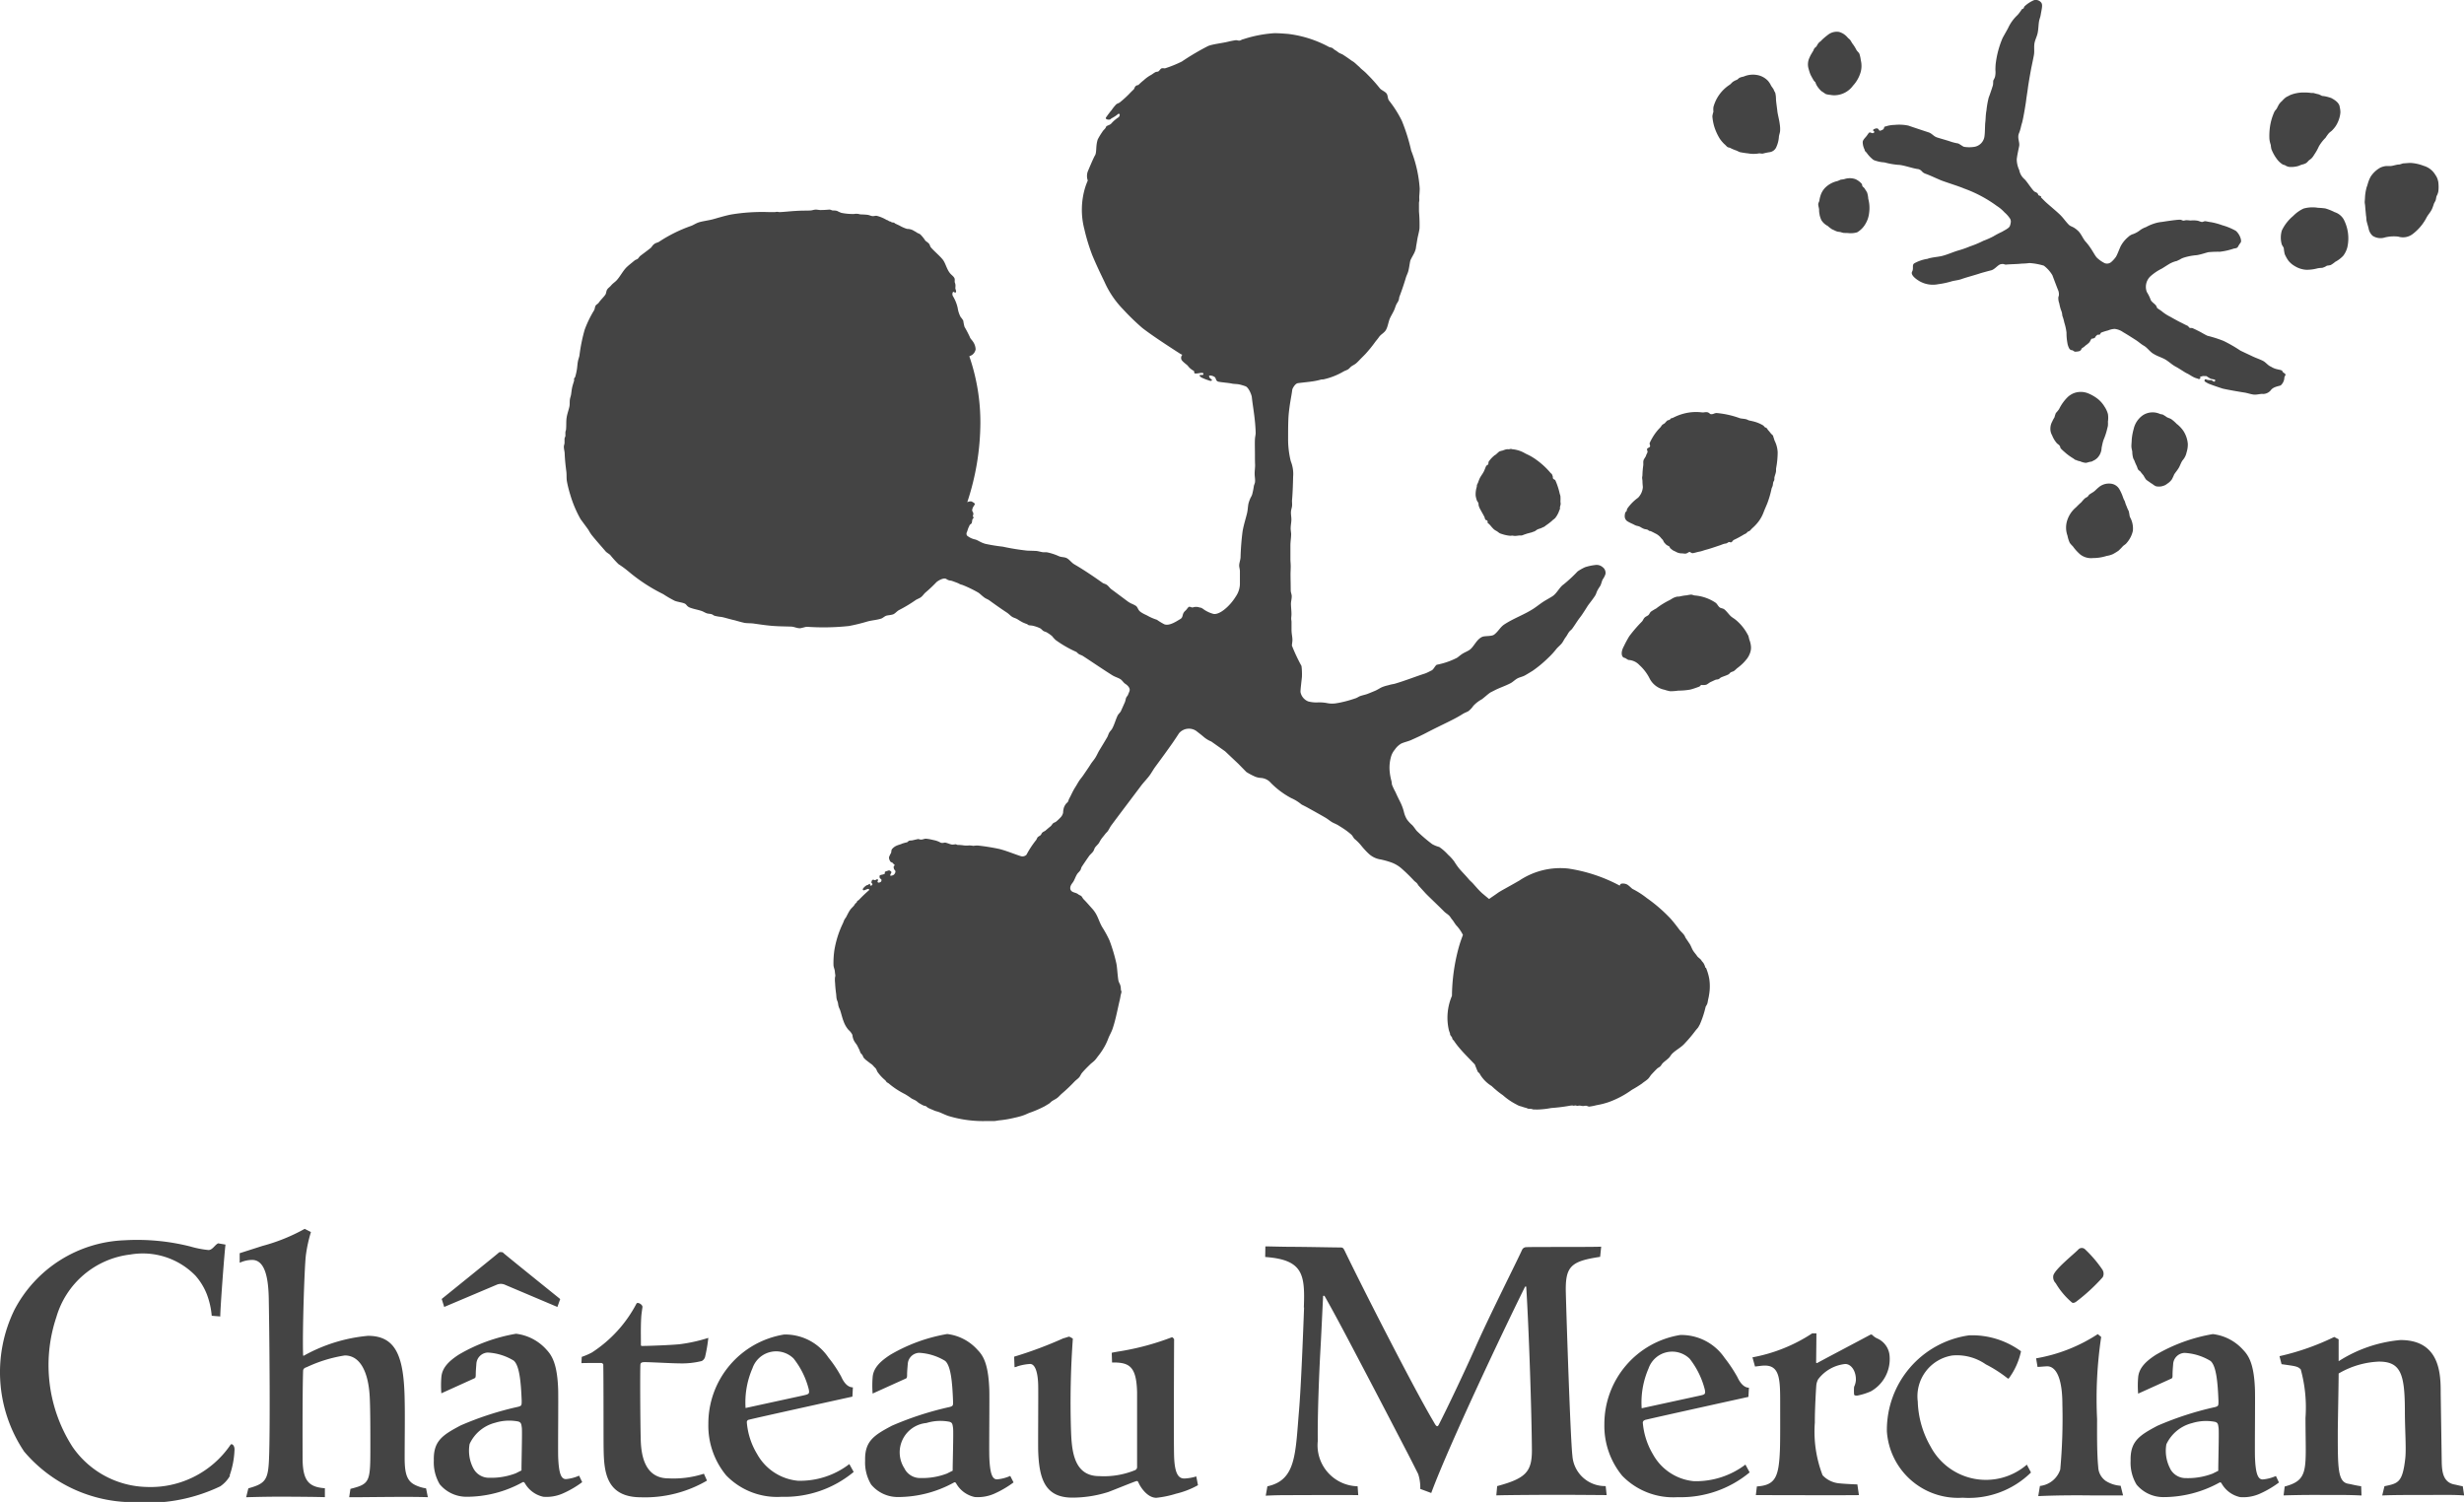
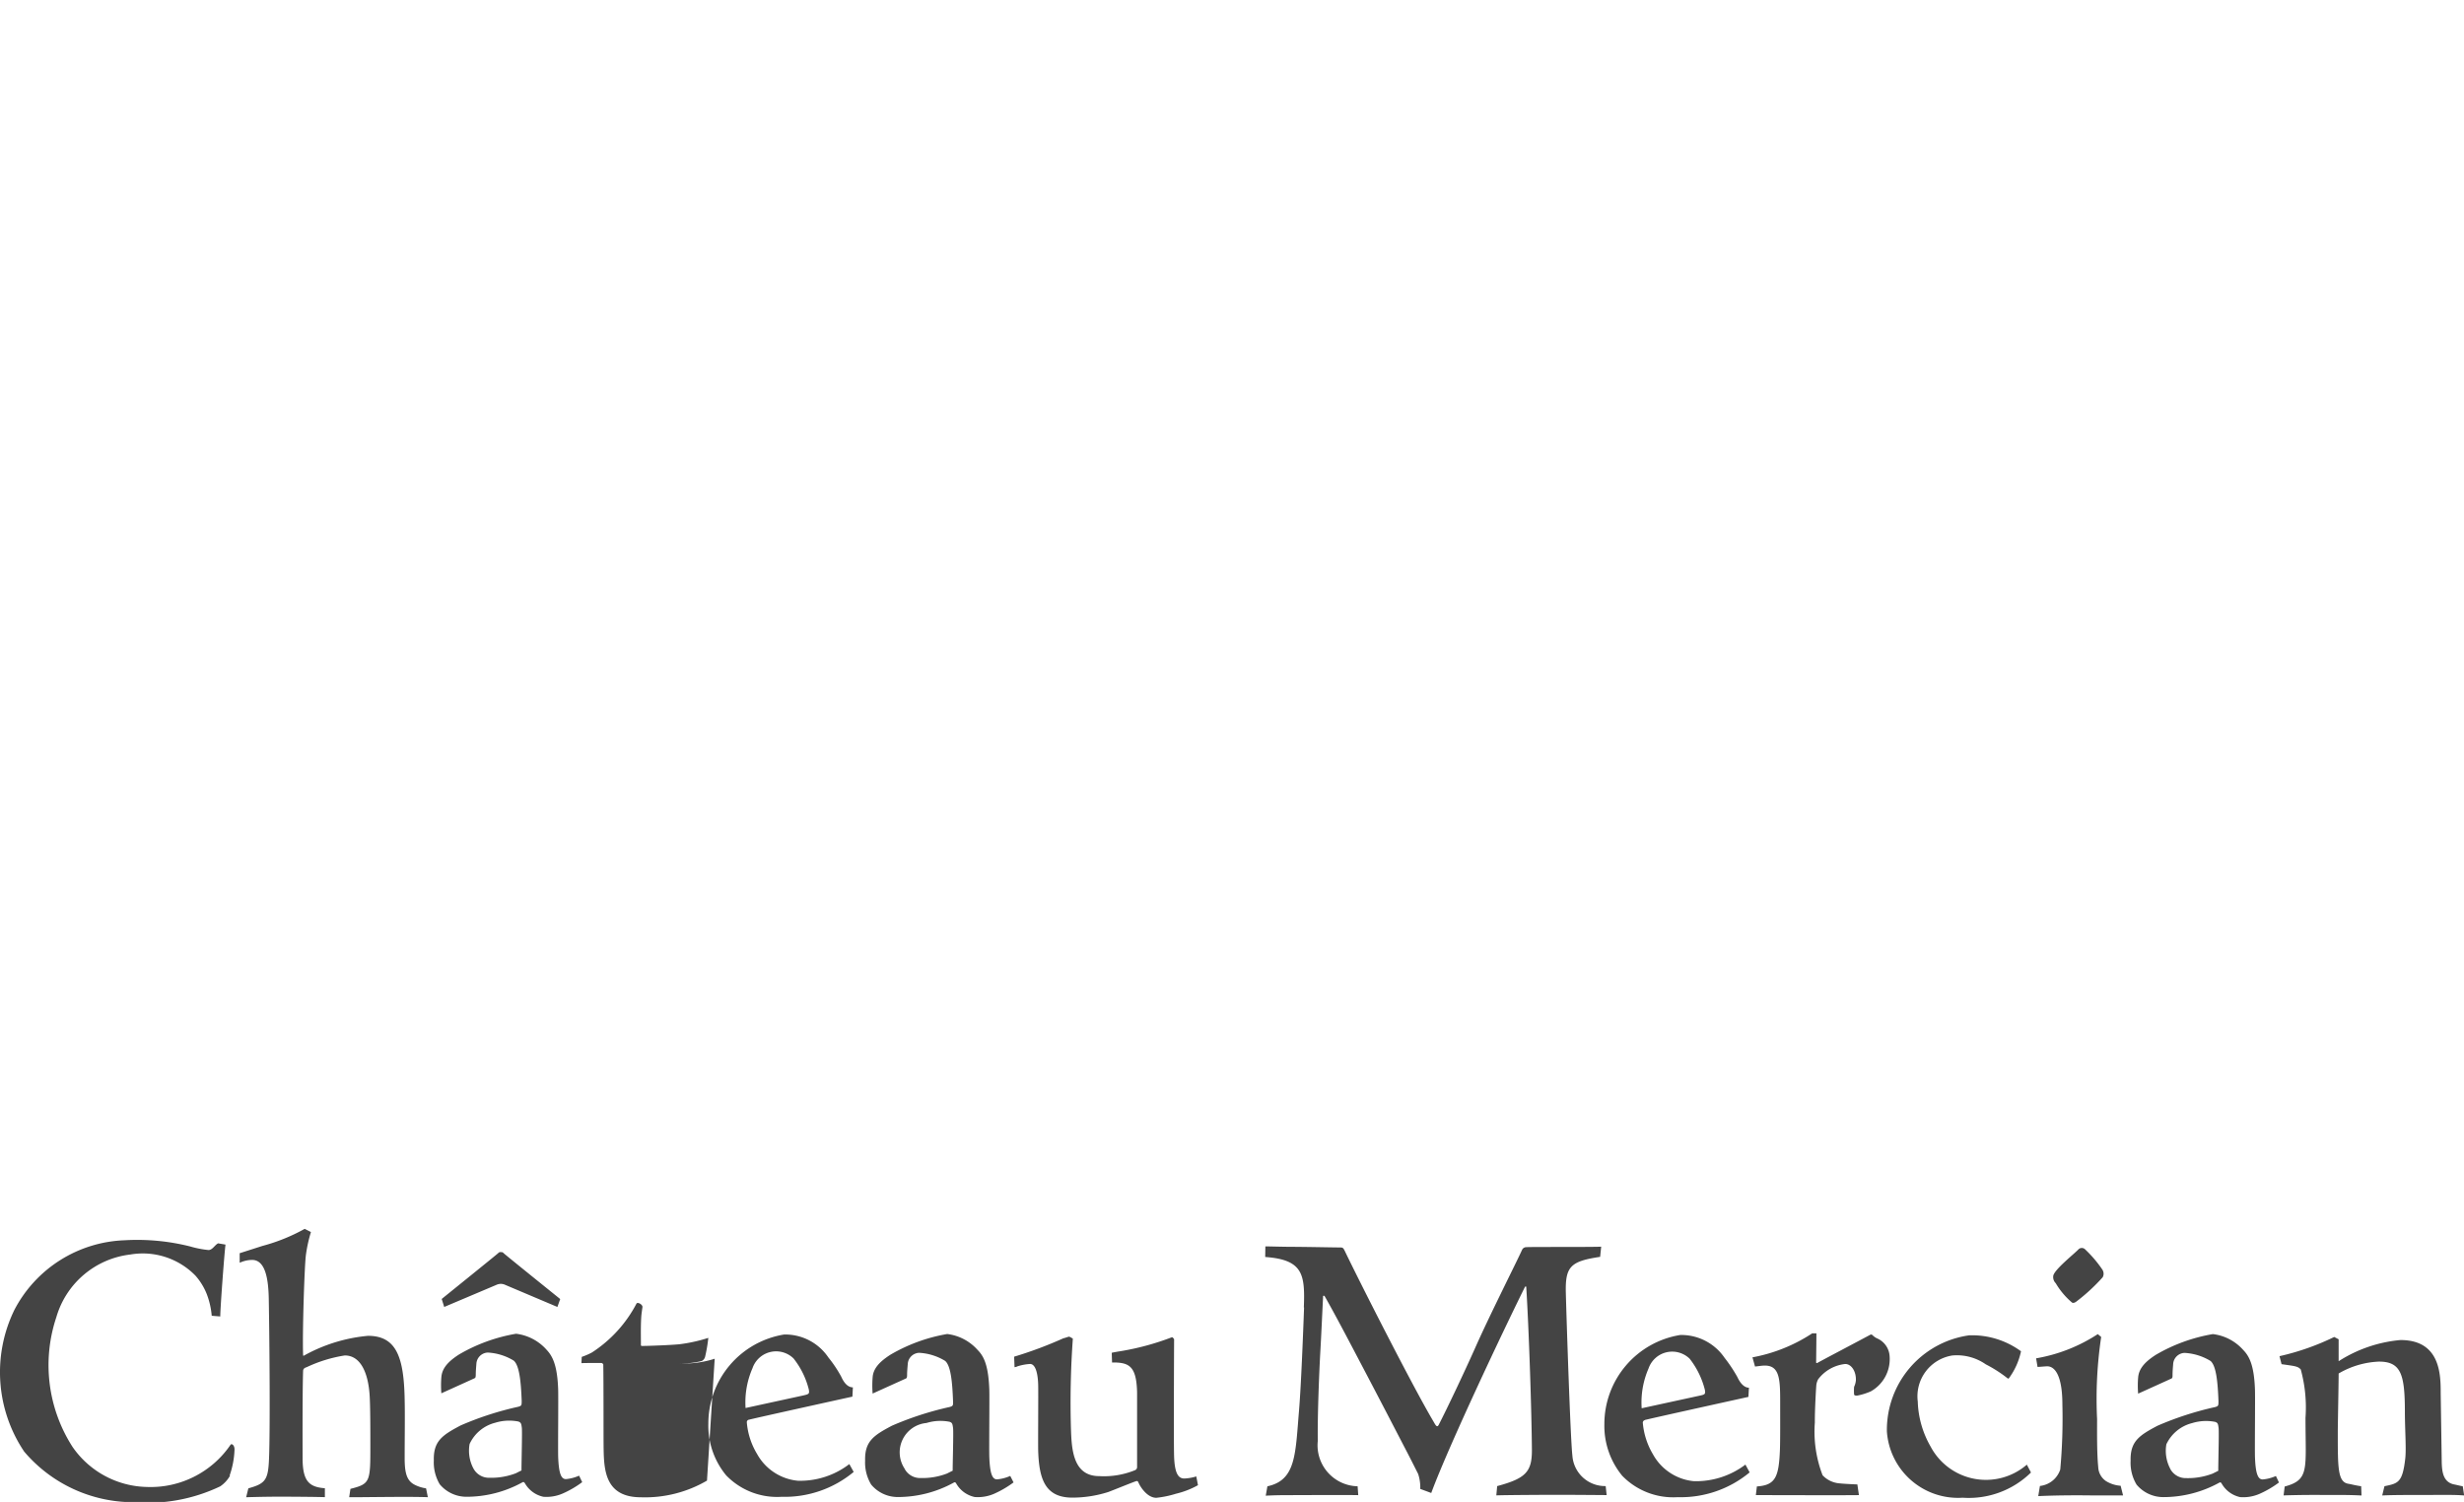
<svg xmlns="http://www.w3.org/2000/svg" width="86.604" height="52.792" viewBox="0 0 86.604 52.792">
  <g id="グループ_537" data-name="グループ 537" transform="translate(0.005 -0.007)">
-     <path id="パス_476" data-name="パス 476" d="M31.787,106.605a1.036,1.036,0,0,1,.771-1.6,1.668,1.668,0,0,1,.806-.044c.105.031.109.082.129.22s-.018,1.381-.013,1.5c-.048.023-.146.072-.2.1a2.4,2.4,0,0,1-.924.158.615.615,0,0,1-.567-.327m3.714.253a1.433,1.433,0,0,1-.465.121c-.162,0-.249-.187-.271-.792-.01-.323.01-2.06,0-2.355-.031-.88-.2-1.188-.41-1.4a1.7,1.7,0,0,0-1.07-.562,5.93,5.93,0,0,0-1.993.726c-.366.235-.607.474-.628.8a3.59,3.59,0,0,0,0,.567l1.167-.528c.037-.017.041-.038.044-.112,0-.138.012-.25.024-.4a.418.418,0,0,1,.4-.392,1.959,1.959,0,0,1,.911.282c.2.166.255.734.28,1.408.007.163,0,.179-.117.214a11.123,11.123,0,0,0-2.028.657c-.647.341-.963.55-.945,1.232a1.5,1.5,0,0,0,.211.836,1.212,1.212,0,0,0,.935.44,4.073,4.073,0,0,0,1.967-.505c.037-.02.059-.021.088.028a.984.984,0,0,0,.651.477,1.436,1.436,0,0,0,.681-.114,3.542,3.542,0,0,0,.684-.4Zm40.771-.253a1.341,1.341,0,0,1-.136-.859,1.369,1.369,0,0,1,.907-.745,1.659,1.659,0,0,1,.8-.044c.107.031.11.082.129.22s-.017,1.381-.011,1.5l-.2.1a2.417,2.417,0,0,1-.924.158.616.616,0,0,1-.566-.327m3.715.253a1.438,1.438,0,0,1-.464.121c-.163,0-.251-.187-.272-.792-.009-.323.01-2.06,0-2.355-.029-.88-.206-1.188-.409-1.4a1.7,1.7,0,0,0-1.071-.562,5.926,5.926,0,0,0-2,.726c-.367.235-.6.474-.626.8a3.39,3.39,0,0,0,0,.567s1.13-.511,1.165-.528.044-.038.044-.112c0-.138.01-.25.022-.4a.417.417,0,0,1,.4-.392,1.96,1.96,0,0,1,.911.282c.2.166.256.734.281,1.408,0,.163,0,.179-.117.214a11.085,11.085,0,0,0-2.027.657c-.645.341-.961.55-.944,1.232a1.487,1.487,0,0,0,.209.836,1.223,1.223,0,0,0,.935.44,4.076,4.076,0,0,0,1.968-.505c.038-.02.058-.021.088.028a.988.988,0,0,0,.648.477,1.428,1.428,0,0,0,.682-.114,3.474,3.474,0,0,0,.684-.4Zm-22.292-2.381a3,3,0,0,1,.242-1.4.88.88,0,0,1,1.446-.34,2.919,2.919,0,0,1,.532,1.087c.029.16.007.171-.2.214Zm.113.412c.2-.054,3.639-.812,3.639-.812l.018-.323c-.132,0-.279-.1-.409-.379a5.1,5.1,0,0,0-.449-.673,1.837,1.837,0,0,0-1.557-.8,3.17,3.17,0,0,0-2.666,3.135,2.756,2.756,0,0,0,.627,1.812,2.494,2.494,0,0,0,1.951.753,3.787,3.787,0,0,0,2.528-.871l-.148-.274a2.878,2.878,0,0,1-1.813.583,1.837,1.837,0,0,1-1.436-.943,2.591,2.591,0,0,1-.358-1.109.091.091,0,0,1,.073-.094m-11.987-3.96c.044-1.157-.023-1.679-1.358-1.774l.006-.373c.1,0,.489.011.748.014.88.005,1.634.024,1.892.024.092,0,.106.033.154.129.544,1.135,2.4,4.785,3.109,5.979.073.125.128.25.193.12.29-.563.912-1.874,1.3-2.747.5-1.125,1.434-2.971,1.628-3.4a.16.16,0,0,1,.139-.091c.142-.014,2.3,0,2.64-.018l-.037.358c-1.038.154-1.228.339-1.206,1.258.025.964.164,5.178.231,5.73a1.149,1.149,0,0,0,1.17,1.069l.034.317s-1.243-.01-1.654-.01-1.8.006-2.224.02l.03-.326c1-.269,1.224-.5,1.221-1.268-.01-1.368-.107-4.289-.2-5.746H53.6c-.722,1.452-2.686,5.592-3.3,7.256l-.386-.143a1.507,1.507,0,0,0-.074-.525c-.128-.253-.176-.352-.373-.735-.322-.616-.877-1.694-1.584-3.036-.368-.7-.93-1.78-1.337-2.492H46.5c-.03.587-.067,1.433-.1,1.99-.041.755-.1,2.2-.088,3.112a1.441,1.441,0,0,0,1.4,1.593l.022.312c-.352-.01-2.212,0-2.48,0s-.519.005-.771.019l.058-.33c1.012-.216.982-1.133,1.113-2.678.073-.873.148-2.838.176-3.608m15.76,1.753a5.7,5.7,0,0,0,2.1-.843h.148c0,.135-.007.773-.01,1.015,0,.029.02.039.055.018.154-.088,1.509-.8,1.841-.98.035-.021.067-.013.1.025a.556.556,0,0,0,.149.1.728.728,0,0,1,.438.63,1.3,1.3,0,0,1-.663,1.232,2.18,2.18,0,0,1-.471.147c-.085.009-.111-.022-.114-.033a1.609,1.609,0,0,1,0-.276.662.662,0,0,0,.062-.224c.013-.311-.154-.577-.375-.577a1.372,1.372,0,0,0-.954.542.609.609,0,0,0-.059.181c-.01.074-.059.913-.054,1.328a4.264,4.264,0,0,0,.272,1.86.915.915,0,0,0,.577.283c.257.026.645.039.645.039l.055.376c-.815.009-2.42,0-3.623,0l.036-.305c.648-.044.774-.319.811-1.3.012-.329.008-1.114.008-1.612,0-.81,0-1.336-.535-1.336-.122,0-.209.02-.349.033Zm9.789,4.048a3.117,3.117,0,0,1-2.4.886,2.507,2.507,0,0,1-2.664-2.325,3.356,3.356,0,0,1,2.888-3.382,2.905,2.905,0,0,1,1.826.56,2.449,2.449,0,0,1-.429.953.032.032,0,0,1-.04,0,4.618,4.618,0,0,0-.77-.494,1.772,1.772,0,0,0-1.176-.311A1.453,1.453,0,0,0,67.4,104.25a3.366,3.366,0,0,0,.452,1.584,2.2,2.2,0,0,0,3.382.635Zm.18-4.013a5.709,5.709,0,0,0,2.168-.851l.12.1a14.677,14.677,0,0,0-.144,2.887c0,.419-.01,1.194.04,1.681a.622.622,0,0,0,.277.5,1.121,1.121,0,0,0,.511.162l.085.339H73.478c-.673-.008-1.289,0-1.843.025l.059-.357a.848.848,0,0,0,.714-.577,19.656,19.656,0,0,0,.075-2.288c0-.956-.235-1.341-.536-1.341-.044,0-.281.022-.337.022Zm2.342-3.1a4.323,4.323,0,0,0-.629-.74.166.166,0,0,0-.22.006c-.137.15-.827.692-.887.922a.3.3,0,0,0,.084.271,2.654,2.654,0,0,0,.575.682c.058.029.121-.012.182-.061a6.552,6.552,0,0,0,.893-.829.258.258,0,0,0,0-.25m11.918,6.788c.013.282.04.678.459.748.084.016.241.058.279.058l.049.325c-.34-.028-.689-.018-1.349-.018-.631,0-1.167,0-1.531.018l.079-.325c.476-.1.634-.119.731-.971.04-.352-.013-1.033-.013-1.647,0-1.317-.139-1.762-.911-1.762a3.048,3.048,0,0,0-1.417.418c0,.337-.03,1.8-.03,2.088,0,1.232,0,1.721.364,1.787.1.015.237.056.458.088l.012.325c-.476-.023-.755-.018-1.093-.018-.408,0-.844-.009-1.646.015l.038-.312c.88-.237.732-.6.732-2.417a5.032,5.032,0,0,0-.167-1.7c-.111-.113-.183-.113-.675-.184l-.072-.281a8.77,8.77,0,0,0,1.924-.675l.155.082v.77a4.811,4.811,0,0,1,2.173-.744c1.414,0,1.414,1.235,1.414,1.879Zm-77.74.442a1.119,1.119,0,0,1-.342.369,5.929,5.929,0,0,1-3.049.557A5.032,5.032,0,0,1,.845,106.01,5,5,0,0,1,.5,101.031a4.554,4.554,0,0,1,3.874-2.449,7.632,7.632,0,0,1,2.3.216,3.535,3.535,0,0,0,.655.128c.14-.009.213-.176.332-.236l.26.044c-.037.271-.183,2.211-.184,2.526l-.3-.024a2.8,2.8,0,0,0-.173-.758,2.208,2.208,0,0,0-.4-.653,2.587,2.587,0,0,0-2.288-.742,3.08,3.08,0,0,0-2.6,2.2,5.314,5.314,0,0,0,.569,4.562,3.256,3.256,0,0,0,2.6,1.408A3.4,3.4,0,0,0,8.1,105.767c.04-.05.149.02.137.194a3.049,3.049,0,0,1-.17.887m.352-7.811.8-.256a6.479,6.479,0,0,0,1.485-.6l.22.112a4.966,4.966,0,0,0-.176.8c-.051.36-.128,2.746-.1,3.5,0,.025,0,.056.022.048a5.688,5.688,0,0,1,2.258-.7c.989,0,1.264.73,1.29,2.244.013.576,0,1.3,0,2.059,0,.528.078.792.352.932a1.273,1.273,0,0,0,.4.126l.063.311c-.74-.028-2.446.008-2.765,0l.044-.293c.7-.176.7-.25.7-1.525,0-.49,0-1.386-.026-1.771-.051-.78-.315-1.393-.873-1.393a4.892,4.892,0,0,0-1.337.411c-.055.018-.121.044-.127.124-.028.718-.018,3.124-.018,3.132.011.759.238.96.783,1v.314c-.33-.011-1.07-.016-1.479-.017s-.854.006-1.288.02l.077-.313c.612-.169.7-.3.728-1.08.038-.939.02-3.848-.01-5.583-.013-.669-.111-1.366-.586-1.366a1.053,1.053,0,0,0-.436.1Zm16.425,7.993a4.32,4.32,0,0,1-2.321.586c-1.243,0-1.3-.927-1.312-1.719-.006-.26,0-2.422-.012-2.948,0-.019-.04-.055-.077-.055-.157,0-.533,0-.691.007l.011-.22a2.35,2.35,0,0,0,.357-.154,4.566,4.566,0,0,0,1.568-1.721c.044-.065.22.04.209.125s-.038.247-.044.37c-.022.374-.007.857-.011.952,0,.017.006.044.026.044.26,0,1.015-.03,1.32-.059a5.581,5.581,0,0,0,1.024-.225,5.482,5.482,0,0,1-.112.66.234.234,0,0,1-.12.154,2.892,2.892,0,0,1-.792.082c-.249,0-.854-.037-1.2-.044-.105,0-.153.016-.162.08-.016.112-.007,1.976.009,2.582.008.549.108,1.422.974,1.424a3.477,3.477,0,0,0,1.248-.163Zm1.356-2.552a3,3,0,0,1,.244-1.4.877.877,0,0,1,1.443-.341,2.877,2.877,0,0,1,.535,1.086c.029.159.006.168-.2.215Zm.117.412c.194-.054,3.638-.812,3.638-.812l.017-.326c-.136,0-.285-.094-.41-.376a4.411,4.411,0,0,0-.451-.674,1.829,1.829,0,0,0-1.556-.807,3.17,3.17,0,0,0-2.663,3.142,2.739,2.739,0,0,0,.626,1.808,2.487,2.487,0,0,0,1.949.754A3.792,3.792,0,0,0,30,106.725l-.153-.276a2.84,2.84,0,0,1-1.808.586,1.836,1.836,0,0,1-1.436-.944,2.546,2.546,0,0,1-.359-1.108.088.088,0,0,1,.074-.094m13.72,2.269c.051.1.281.476.6.476a3.52,3.52,0,0,0,.69-.143,2.989,2.989,0,0,0,.773-.3l-.059-.308a1.653,1.653,0,0,1-.421.073c-.207,0-.337-.169-.359-.77-.018-.557,0-4.087,0-4.127a.2.2,0,0,0-.07-.071,9.215,9.215,0,0,1-1.922.51c-.072.014-.169.029-.2.04l.011.34c.6-.008.858.125.88,1.048,0,.013,0,2.356,0,2.631a.114.114,0,0,1-.072.106,2.887,2.887,0,0,1-1.26.209c-.924,0-.968-.952-.992-1.652a31.4,31.4,0,0,1,.066-3.179.607.607,0,0,0-.127-.071c-.031,0-.171.055-.2.055a14.267,14.267,0,0,1-1.736.649l.014.369a.261.261,0,0,0,.1-.029,1.826,1.826,0,0,1,.445-.084c.208,0,.279.387.286.748.007.242-.007,2.033,0,2.311.033.982.241,1.639,1.2,1.639a4.17,4.17,0,0,0,1.271-.2c.176-.066.88-.352.968-.377.07-.02.066.015.111.1M16.633,106.6a1.329,1.329,0,0,1-.132-.859,1.357,1.357,0,0,1,.9-.745,1.675,1.675,0,0,1,.808-.044c.1.031.109.082.127.22s-.017,1.381-.011,1.5c-.048.023-.145.072-.2.1a2.409,2.409,0,0,1-.924.158.616.616,0,0,1-.566-.327m3.714.253a1.433,1.433,0,0,1-.463.121c-.166,0-.251-.187-.273-.792-.008-.323.01-2.06,0-2.355-.029-.88-.209-1.188-.408-1.4a1.706,1.706,0,0,0-1.072-.562,5.935,5.935,0,0,0-2,.726c-.367.235-.6.474-.625.8a3.487,3.487,0,0,0,0,.567s1.13-.511,1.165-.528.04-.038.044-.112c0-.138.011-.25.022-.4a.419.419,0,0,1,.4-.392,1.949,1.949,0,0,1,.91.282c.2.166.256.734.282,1.408,0,.163,0,.179-.115.214a11.019,11.019,0,0,0-2.029.657c-.646.341-.962.55-.944,1.232a1.505,1.505,0,0,0,.207.836,1.223,1.223,0,0,0,.935.44,4.064,4.064,0,0,0,1.967-.505c.037-.02.058-.021.091.028a.987.987,0,0,0,.648.477,1.42,1.42,0,0,0,.681-.114,3.457,3.457,0,0,0,.686-.4Zm-.664-6.208s-1.951-1.571-1.989-1.613A.1.1,0,0,0,17.6,99a.089.089,0,0,0-.091.032c-.044.044-1.989,1.613-1.989,1.613l.088.281,1.872-.792a.476.476,0,0,1,.119-.02.432.432,0,0,1,.116.02l1.871.792Z" transform="translate(0 -54.981)" fill="#444" />
-     <path id="パス_477" data-name="パス 477" d="M85.161,34.027a.684.684,0,0,0-.057-.148c-.033-.058-.063-.073-.082-.109-.037-.066-.119-.1-.162-.169-.032-.048-.095-.119-.126-.168-.054-.082-.075-.166-.128-.25-.044-.066-.088-.132-.132-.194-.02-.029-.04-.088-.062-.116-.055-.074-.112-.117-.167-.188-.1-.135-.2-.264-.312-.391a5.476,5.476,0,0,0-.836-.723,2.946,2.946,0,0,0-.495-.317c-.028-.012-.112-.106-.187-.153a.313.313,0,0,0-.188-.036c-.048,0-.066.034-.079.071a5.567,5.567,0,0,0-1.807-.6,2.591,2.591,0,0,0-1.722.422c-.412.238-.667.368-.762.438s-.194.132-.3.21c-.07-.056-.151-.124-.242-.2-.112-.1-.213-.22-.331-.352-.04-.044-.1-.092-.139-.139-.128-.154-.258-.279-.352-.394a2.739,2.739,0,0,1-.166-.24,1.615,1.615,0,0,0-.215-.234,1.7,1.7,0,0,0-.308-.27,1.017,1.017,0,0,1-.248-.1,5.6,5.6,0,0,1-.539-.461c-.035-.036-.088-.126-.161-.205a1.178,1.178,0,0,1-.189-.205.877.877,0,0,1-.1-.243,1.782,1.782,0,0,0-.122-.342c-.053-.107-.117-.231-.176-.367a2.419,2.419,0,0,1-.123-.257c-.011-.036-.012-.1-.022-.139a1.879,1.879,0,0,1-.06-.316,1.4,1.4,0,0,1,.048-.546.675.675,0,0,1,.132-.242.683.683,0,0,1,.226-.212c.119-.054.238-.074.355-.127.186-.083.369-.167.544-.26.547-.285.946-.45,1.262-.653.071-.044.144-.066.2-.1A.817.817,0,0,0,77,24.82a1.14,1.14,0,0,1,.293-.229c.069-.044.234-.2.318-.249l.154-.078c.166-.085.352-.143.541-.241.081-.04.163-.126.245-.17s.184-.059.276-.112.176-.105.264-.159a4.164,4.164,0,0,0,.531-.44,2.816,2.816,0,0,0,.3-.326c.054-.066.139-.132.192-.2s.08-.141.135-.212.073-.125.12-.187c.025-.035.073-.07.1-.1.079-.107.144-.213.216-.317.049-.07.108-.14.152-.209.062-.092.119-.181.17-.264s.181-.234.279-.388c.031-.049.048-.12.072-.166a1.5,1.5,0,0,1,.1-.164c.04-.063.059-.179.093-.238a.739.739,0,0,0,.094-.181.247.247,0,0,0-.1-.25.322.322,0,0,0-.268-.072,1.757,1.757,0,0,0-.346.075,1.638,1.638,0,0,0-.264.149,4.95,4.95,0,0,1-.5.463c-.123.081-.232.306-.37.4-.1.068-.22.128-.332.2s-.22.161-.339.24c-.336.22-.678.33-1.023.552-.158.1-.214.248-.369.366-.092.07-.334.034-.433.085-.2.1-.286.36-.443.459-.081.051-.16.08-.235.127s-.132.1-.191.142a2.632,2.632,0,0,1-.714.246c-.064.037-.111.166-.182.2s-.157.083-.24.111c-.315.1-.67.243-1.039.352-.068.021-.125.022-.194.044-.044.015-.121.026-.231.066s-.151.083-.271.138c-.06.025-.154.065-.266.109-.081.033-.173.047-.271.082-.05.018-.1.057-.154.075-.151.051-.308.1-.457.132-.071.017-.139.031-.205.041a.9.9,0,0,1-.336,0,1.44,1.44,0,0,0-.339-.026,1.094,1.094,0,0,1-.336-.036.439.439,0,0,1-.269-.327c-.008-.048.044-.463.05-.533a2.425,2.425,0,0,0-.015-.383,6.291,6.291,0,0,1-.337-.717c0-.051.019-.14.018-.2,0-.11-.029-.2-.032-.346v-.288c0-.033-.011-.077-.011-.111,0-.059.011-.108.009-.17,0-.113-.016-.231-.018-.352,0-.088.029-.18.027-.271,0-.066-.034-.132-.035-.2,0-.183-.006-.371-.007-.56,0-.1.008-.2.007-.3,0-.081-.011-.162-.011-.243v-.47c0-.147.023-.26.026-.4,0-.061-.019-.154-.017-.213,0-.105.025-.207.025-.308s-.019-.176-.015-.262.032-.148.039-.217-.006-.142,0-.208c.027-.308.036-.732.037-.81a1.185,1.185,0,0,0-.082-.552,3.227,3.227,0,0,1-.094-.821c0-.213,0-.521.015-.764.034-.42.106-.715.132-.932.007-.044.1-.213.195-.227.239-.031.363-.039.537-.066a2.236,2.236,0,0,0,.284-.062c.031-.006.062,0,.092-.008a2.445,2.445,0,0,0,.693-.274c.055-.031.109-.044.162-.077.037-.024.073-.071.11-.1.055-.04.111-.062.165-.106.072-.059.142-.142.209-.207.041-.041.082-.082.123-.125a4.554,4.554,0,0,0,.327-.4c.044-.063.106-.129.153-.2.066-.093.182-.143.239-.241.078-.132.088-.311.16-.45.04-.08.09-.163.128-.245.027-.059.044-.119.068-.179s.068-.111.09-.167.016-.093.033-.139c.083-.217.158-.44.224-.66.022-.076.065-.153.085-.23.033-.123.044-.246.07-.365.014-.056.136-.254.153-.305a.943.943,0,0,0,.04-.114c.006-.033.012-.088.018-.121.01-.048.027-.16.035-.205.019-.12.07-.292.079-.4a5.039,5.039,0,0,0-.019-.588c0-.1,0-.2,0-.305,0-.021.012-.064.012-.085,0-.063-.006-.105,0-.17s.012-.161.014-.243a4.477,4.477,0,0,0-.3-1.339,6.627,6.627,0,0,0-.326-1.041,3.937,3.937,0,0,0-.454-.718c-.051-.07-.033-.173-.086-.246s-.181-.114-.238-.186a5.5,5.5,0,0,0-.41-.46l-.075-.076c-.051-.05-.113-.1-.166-.145-.03-.027-.051-.054-.082-.081-.059-.049-.117-.109-.179-.157-.033-.025-.066-.039-.1-.066-.092-.067-.186-.132-.283-.194-.04-.025-.091-.039-.132-.063s-.093-.072-.147-.1c-.033-.018-.067-.057-.1-.074s-.073-.017-.11-.034A4.03,4.03,0,0,0,70.5,1.2c-.139-.011-.355-.029-.5-.026a4.423,4.423,0,0,0-1.084.212c-.044.005-.085.041-.128.048s-.1-.021-.143-.013q-.132.02-.264.052c-.191.049-.528.082-.7.151a8.739,8.739,0,0,0-.924.546,4.176,4.176,0,0,1-.579.235c-.031.014-.071-.011-.138.007-.036.015-.074.088-.109.105s-.067.009-.1.025c-.055.026-.109.074-.158.1a1.289,1.289,0,0,0-.257.186A2.117,2.117,0,0,0,65.224,3c0-.007-.058,0-.1.044-.026.025-.035.083-.062.109-.06.056-.119.115-.176.176a3.9,3.9,0,0,1-.3.27c-.044.038-.1.044-.136.077a1.539,1.539,0,0,0-.161.2,3.276,3.276,0,0,0-.2.264c-.035.077.139.088.163.055s.121-.061.253-.172c.044-.04.107-.006.037.1a1.219,1.219,0,0,0-.247.206c-.064.088-.185.081-.206.145s-.1.111-.126.168a2.277,2.277,0,0,0-.161.264c-.08.239-.029.458-.1.568-.055.088-.251.56-.251.56a.469.469,0,0,0,0,.318c-.033.079-.065.159-.088.233a2.7,2.7,0,0,0-.032,1.48,6.872,6.872,0,0,0,.278.912c.158.378.29.647.433.945a3.279,3.279,0,0,0,.648.955,8.239,8.239,0,0,0,.675.655c.4.316,1.347.917,1.347.917l.062.029a.159.159,0,0,0-.038.146c.013.08.181.185.229.237a.588.588,0,0,0,.209.179c.029.013.005.085.039.092.073.018.212-.033.286-.015.01,0,.029.051,0,.065s-.1-.006-.113.013c-.018.039.059.081.075.088a2.152,2.152,0,0,0,.3.113c.013,0,.1-.012.025-.063s-.091-.127-.05-.125a.274.274,0,0,1,.188.062c.038.049.029.128.112.151s.375.044.467.066.18.011.289.036a1.832,1.832,0,0,1,.205.062c.106.039.214.3.22.384.035.334.122.754.135,1.254,0,.066-.022.142-.026.224-.007.158,0,.342,0,.533,0,.124,0,.249.006.374,0,.088-.017.22-.016.3,0,.113.021.18.014.281,0,.056-.04.121-.044.171a2.191,2.191,0,0,1-.044.225.431.431,0,0,1-.064.162,1.232,1.232,0,0,0-.066.169c-.035.1-.03.253-.067.4-.044.18-.113.389-.153.62a9.09,9.09,0,0,0-.072.922c-.007.095-.044.18-.048.277,0,.066.028.143.026.209,0,.152,0,.308,0,.461a.82.82,0,0,1-.145.423c-.2.328-.56.648-.781.612a1.073,1.073,0,0,1-.268-.11c-.047-.023-.1-.072-.157-.1-.028-.015-.057-.009-.088-.023a.358.358,0,0,0-.22.006c-.029.007-.1-.035-.132-.022s-.088.105-.121.132c-.143.119-.06.227-.187.3s-.367.243-.55.184a1.986,1.986,0,0,1-.267-.161,1.819,1.819,0,0,1-.311-.132c-.072-.044-.129-.055-.246-.132s-.1-.151-.174-.22a1.1,1.1,0,0,0-.173-.088.9.9,0,0,1-.123-.074c-.185-.137-.378-.283-.58-.431-.056-.044-.093-.106-.151-.148s-.117-.044-.164-.081c-.321-.228-.655-.453-.988-.647-.088-.051-.168-.165-.257-.212s-.192-.029-.283-.072a1.956,1.956,0,0,0-.4-.132c-.055-.011-.11,0-.163-.007-.081-.011-.159-.039-.234-.044-.109-.006-.213-.007-.311-.011a8.081,8.081,0,0,1-.858-.139,6.207,6.207,0,0,1-.616-.1c-.179-.051-.255-.127-.36-.154a.654.654,0,0,1-.282-.135.118.118,0,0,1-.013-.106c.022-.044.038-.117.064-.176.012-.025.025-.051.036-.079s.064-.051.075-.077c.017-.044.013-.09.028-.135.007-.019.039-.04.04-.059s-.032-.04-.027-.059a.191.191,0,0,0,.016-.1c-.008-.033-.04-.067-.04-.1a.319.319,0,0,1,.022-.088c.011-.032.082-.116.072-.14s-.091-.073-.126-.084a.282.282,0,0,0-.14.029,8.951,8.951,0,0,0,.461-2.786,7.119,7.119,0,0,0-.389-2.344.528.528,0,0,0,.1-.048.316.316,0,0,0,.122-.192.5.5,0,0,0-.094-.276c-.033-.053-.094-.106-.109-.159a3.892,3.892,0,0,0-.187-.358,1.51,1.51,0,0,1-.044-.216.693.693,0,0,0-.091-.128.952.952,0,0,1-.105-.319,1.385,1.385,0,0,0-.168-.418c-.039-.064-.007-.172.029-.147s.122.061.062-.1c-.018-.048.021-.125-.021-.223-.019-.044.009-.115-.019-.166-.041-.075-.1-.1-.159-.176-.114-.141-.153-.357-.257-.481-.116-.14-.319-.308-.411-.422-.029-.036-.034-.088-.058-.118-.054-.066-.117-.092-.139-.122a1.265,1.265,0,0,0-.17-.211c-.038-.032-.088-.04-.126-.068s-.07-.041-.1-.06a.444.444,0,0,0-.241-.068,1.282,1.282,0,0,1-.27-.119c-.024-.01-.07-.033-.144-.067-.015-.007-.03-.026-.044-.032s-.047-.009-.071-.011-.034-.025-.044-.026a.194.194,0,0,1-.1-.044c-.011-.007-.044-.013-.054-.02a1.288,1.288,0,0,0-.337-.14c-.039-.01-.12.015-.154.009-.061-.008-.111-.037-.166-.044-.151-.018-.256-.013-.278-.02a.429.429,0,0,0-.2-.011,1.965,1.965,0,0,1-.451-.04,1.189,1.189,0,0,1-.147-.067.475.475,0,0,0-.147-.015c-.058-.006-.07-.035-.135-.031-.106.006-.1.011-.3.015-.053,0-.114-.016-.165-.015-.066,0-.124.025-.176.029-.11.01-.293,0-.545.018-.169.008-.4.036-.552.04-.033,0-.064-.01-.094-.01s-.059.011-.088.011c-.063,0-.117,0-.162,0a6.709,6.709,0,0,0-1.328.078c-.236.04-.568.147-.7.18s-.357.065-.465.1-.2.1-.278.127a5.093,5.093,0,0,0-1.121.555c-.044.033-.1.029-.17.08s-.088.11-.132.143c-.125.1-.245.186-.36.275-.034.026-.057.073-.088.1s-.08.034-.113.062c-.1.085-.189.15-.282.239-.124.122-.22.312-.333.44-.065.077-.149.122-.212.2-.041.051-.1.085-.136.14s-.029.132-.066.185c-.066.095-.164.18-.228.276-.029.044-.088.066-.114.11s-.025.113-.052.16a3.8,3.8,0,0,0-.332.686,5.966,5.966,0,0,0-.184.912c-.015.066-.039.129-.051.19-.018.093-.022.18-.033.261a2.082,2.082,0,0,1-.063.289c-.006.022-.034.044-.04.065s.006.049,0,.074c-.025.08-.048.154-.063.214s-.028.159-.041.259c-.007.06-.036.125-.044.19-.011.082,0,.166-.016.241-.024.119-.079.257-.1.406-.018.129-.005.264-.019.4,0,.028-.017.057-.021.085a1.2,1.2,0,0,0,0,.132c0,.037-.029.073-.032.109,0,.059,0,.1,0,.151,0,.031-.024.094-.024.125,0,.1.027.166.029.242.009.235.032.432.059.642.014.11,0,.242.021.346a4.152,4.152,0,0,0,.117.466,4.075,4.075,0,0,0,.363.858c.093.127.217.293.279.382a1.541,1.541,0,0,0,.1.161c.158.2.432.506.48.564.062.079.132.1.184.154a3.6,3.6,0,0,0,.289.319,3.454,3.454,0,0,1,.359.264,6.008,6.008,0,0,0,1.216.792,3.765,3.765,0,0,0,.408.236c.108.039.256.055.339.092s.068.1.2.149.272.069.4.114c.069.024.117.062.189.084.044.014.112.014.157.028.062.019.06.044.125.06a1.581,1.581,0,0,0,.213.036c.062.006.264.067.4.1.152.034.217.063.425.11.094.015.218.009.313.022.22.031.44.065.664.083s.432.018.649.025c.11,0,.2.056.313.058.063,0,.194-.051.256-.051a8.413,8.413,0,0,0,1.47-.027,6.352,6.352,0,0,0,.663-.162c.159-.041.32-.049.477-.1.059-.022.116-.081.176-.1s.178-.022.248-.052.128-.111.208-.151A4.867,4.867,0,0,0,57.4,21.1c.05-.034.137-.063.184-.1.069-.051.1-.112.164-.168a4.782,4.782,0,0,0,.374-.352c.057-.059.24-.165.336-.132.029.01.067.044.1.051.047.018.083.012.128.029.067.024.132.048.193.072.04.016.059.032.1.048.02.008.06.015.079.024a4.3,4.3,0,0,1,.543.264c.057.034.126.11.223.18.049.036.115.054.176.1.176.128.389.28.613.427.056.037.114.1.171.139s.124.051.187.086a2.228,2.228,0,0,0,.193.115c.044.02.091.039.136.055s.044.035.08.044.094.009.129.017a1.211,1.211,0,0,1,.26.088c.048.021.084.076.126.1s.091.029.132.058a1.386,1.386,0,0,1,.169.12,1.2,1.2,0,0,0,.123.136,4.03,4.03,0,0,0,.726.419c.029.015.048.05.1.081.035.022.1.038.139.066.264.17.664.445,1.015.666.108.07.211.091.3.147.066.044.113.127.163.158.127.081.179.176.158.246,0,.015-.025.069-.057.149-.013.03-.048.065-.064.1s-.021.1-.044.155c-.044.1-.088.2-.139.311-.024.053-.091.106-.117.16-.075.161-.115.323-.192.461-.029.051-.068.082-.1.135s-.044.113-.071.161c-.092.157-.186.313-.281.468-.041.068-.084.167-.125.234-.059.1-.12.159-.178.251-.085.136-.176.264-.26.388-.044.066-.1.128-.142.191s-.082.139-.125.207c-.1.152-.158.3-.228.425-.015.027-.03.085-.044.109s-.047.044-.064.066a.539.539,0,0,0-.07.118.639.639,0,0,0-.035.2.344.344,0,0,1-.1.176,1.592,1.592,0,0,1-.145.136c-.03.026-.072.032-.105.059s-.056.079-.091.107c-.056.044-.115.094-.17.143-.037.033-.083.044-.117.075s-.037.068-.061.091-.073.044-.1.07-.036.075-.062.107a3.222,3.222,0,0,0-.337.514.2.2,0,0,1-.2.048c-.227-.071-.484-.183-.756-.252a7.476,7.476,0,0,0-.758-.121,1.045,1.045,0,0,0-.153.012.914.914,0,0,0-.147-.015.842.842,0,0,1-.24-.008,1.579,1.579,0,0,0-.165-.01c-.023,0-.044-.022-.07-.023a1.076,1.076,0,0,1-.119.012c-.084-.011-.156-.052-.244-.07-.029-.007-.1.029-.167,0a.782.782,0,0,0-.185-.076c-.058-.013-.148-.034-.2-.044a1.322,1.322,0,0,0-.132-.018c-.049,0-.105.029-.16.032s-.088-.025-.122-.017c-.06.012-.121.027-.183.041-.033.009-.085.006-.116.014s-.058.048-.084.057a1.57,1.57,0,0,0-.176.049c-.029.02-.143.044-.22.085a.439.439,0,0,0-.124.1c-.035.035-.022.1-.04.143a.762.762,0,0,0-.071.151.26.26,0,0,0,.041.136c.018.044.084.04.1.075.008.017.053.039.056.06s-.036.044-.033.064a.163.163,0,0,0,.037.113c.07.059-.025.159-.025.159a.2.2,0,0,1-.12.04c-.032,0,.007-.074.025-.105s-.021-.052-.029-.059a.071.071,0,0,0-.076-.018c-.024.012-.1.026-.118.048s.008.05,0,.053c-.036.044-.14.044-.176.065-.017.012-.029.106.032.129.026.01.019.038.021.053.006.044-.059.082-.113.075-.01,0-.04-.037-.016-.059s-.007-.069-.018-.063l-.071.035c-.021.011-.053-.023-.088-.011s-.041.059-.047.088.041.041.035.07a.054.054,0,0,1-.061.046l-.007,0c-.035-.014.01-.058-.029-.059-.021,0-.059.04-.078.04-.044,0-.14.1-.148.114-.036.054,0,.082.047.064.025-.009.077-.029.113-.041s.065.028.041.047a4.943,4.943,0,0,0-.357.342c-.013.015-.037.018-.05.033s-.015.039-.027.053-.032.026-.048.044-.029.048-.044.066c-.039.048-.1.1-.132.147-.061.088-.1.176-.149.267a.965.965,0,0,0-.056.084c-.022.044-.033.086-.054.129a3.449,3.449,0,0,0-.3.957,3.172,3.172,0,0,0-.029.5c0,.078.044.156.049.235s.012.082.017.15a.419.419,0,0,0-.016.112c0,.044,0,.088.006.132.006.118.017.245.035.374.009.059.008.128.02.188s.033.088.044.137c.007.028.015.1.023.125.019.067.04.09.061.156.044.135.07.26.114.368a.926.926,0,0,0,.176.308.526.526,0,0,1,.136.176.637.637,0,0,0,.023.119.486.486,0,0,0,.056.123c.031.049.077.1.1.15.013.026.032.066.055.11s.031.088.055.132c.015.028.044.044.061.072s.029.072.05.1a.72.72,0,0,0,.114.105l.1.077.079.057a1.182,1.182,0,0,1,.081.088.258.258,0,0,1,.067.078.875.875,0,0,0,.04.088,1.6,1.6,0,0,0,.136.167,1.714,1.714,0,0,0,.137.128c.018.016.037.053.055.069s.063.033.088.06a2.792,2.792,0,0,0,.546.356,2.37,2.37,0,0,1,.228.15c.047.031.1.047.154.079s.088.075.137.1c.024.011.074.044.132.072.024.011.051.011.077.021.041.015.06.051.1.067.062.031.138.06.2.088s.118.035.171.056c.116.044.233.106.352.143a4.21,4.21,0,0,0,1.336.172c.088,0,.165,0,.252,0,.054,0,.117-.017.172-.023a3.757,3.757,0,0,0,.484-.078c.126-.029.251-.055.375-.1.07-.023.142-.061.212-.088a3.9,3.9,0,0,0,.531-.229l.151-.091c.04-.025.073-.067.109-.091.058-.038.127-.069.187-.115s.1-.1.161-.151a5.724,5.724,0,0,0,.44-.418c.048-.052.116-.095.162-.147s.062-.109.1-.156c.083-.1.185-.2.286-.3.057-.055.114-.091.169-.149s.088-.113.126-.159a2.451,2.451,0,0,0,.243-.373,2.31,2.31,0,0,0,.118-.271c.044-.1.105-.205.139-.311.1-.294.159-.609.237-.951a1.768,1.768,0,0,0,.044-.22,1.007,1.007,0,0,0,.03-.119c0-.026-.02-.051-.021-.08-.006-.223-.073-.2-.094-.358-.033-.237-.039-.462-.071-.586a5.964,5.964,0,0,0-.234-.779,3.684,3.684,0,0,0-.254-.467c-.081-.137-.122-.269-.185-.4a1.075,1.075,0,0,0-.168-.252c-.081-.088-.187-.216-.308-.337-.025-.025-.05-.082-.076-.106s-.074-.036-.112-.066c-.073-.059-.168-.054-.231-.11-.032-.028-.078-.093-.019-.213.021-.044.067-.092.094-.143.04-.073.065-.153.117-.238.03-.049.083-.088.117-.143.023-.036.025-.083.05-.121.078-.118.163-.243.254-.374.037-.053.107-.107.145-.163s.036-.095.071-.143.094-.1.125-.144.053-.1.1-.163.081-.1.121-.154.072-.073.1-.115c.044-.06.077-.141.123-.2.333-.449.69-.918,1.029-1.37.1-.136.216-.249.314-.381.068-.092.125-.2.191-.291.228-.308.44-.6.616-.851.085-.123.161-.238.228-.342a.457.457,0,0,1,.6-.085c.062.05.158.12.252.2a.99.99,0,0,0,.283.176l.484.343.466.44.282.288a2.392,2.392,0,0,0,.272.147.61.61,0,0,0,.232.061.517.517,0,0,1,.308.125,2.944,2.944,0,0,0,.766.585,1.458,1.458,0,0,1,.352.217c.023.018.1.051.207.109.16.09.4.22.641.361.071.041.143.1.213.146s.167.077.244.126l.095.06a2.586,2.586,0,0,1,.364.268c.04.039.075.115.106.145a1.643,1.643,0,0,1,.242.243A2.834,2.834,0,0,0,73.31,30a.786.786,0,0,0,.44.217,2.961,2.961,0,0,1,.358.1,1.131,1.131,0,0,1,.366.212,5.933,5.933,0,0,1,.44.428c.031.035.074.059.106.095s.038.063.062.088c.069.077.135.15.2.22.1.116.4.39.693.685.059.059.12.088.18.148.037.037.073.106.108.143s.1.155.143.2a1.388,1.388,0,0,1,.231.333c-.055.141-.105.288-.148.44a6.678,6.678,0,0,0-.238,1.7,1.952,1.952,0,0,0-.11,1.2,1.145,1.145,0,0,0,.04.115c.006.016,0,.044.009.056.017.035.044.059.063.093.009.018.009.044.019.063s.036.032.05.054a2.646,2.646,0,0,0,.214.28c.137.162.291.312.432.461l.088.091c.015.044.033.088.05.128a1.4,1.4,0,0,0,.059.137c.012.018.036.026.05.044s.039.069.062.1a1.231,1.231,0,0,0,.373.352c.026.029.054.048.081.077.009.01.04.031.049.041a2.754,2.754,0,0,0,.259.2,2.263,2.263,0,0,0,.484.33.631.631,0,0,0,.088.044c.024.01.07.019.095.028a1.291,1.291,0,0,0,.146.044c.028.007.057.025.085.031s.063,0,.1.006.055.018.084.021.057-.005.088,0,.05,0,.076,0a2.943,2.943,0,0,0,.452-.052,6.113,6.113,0,0,0,.645-.079c.025-.005.055-.008.083-.011s.044.009.065.009a.7.7,0,0,1,.07-.009c.019,0,.033.014.054.015s.034-.008.044-.008a.478.478,0,0,1,.071,0,.713.713,0,0,0,.088.013c.028,0,.067-.01.1-.011s.085.032.122.031a2.079,2.079,0,0,0,.254-.05,2.789,2.789,0,0,0,.43-.109,3.284,3.284,0,0,0,.812-.431,4.147,4.147,0,0,0,.359-.223c.067-.058.145-.1.212-.165.044-.044.076-.106.119-.154.066-.07.129-.137.193-.2.028-.028.088-.055.114-.082.044-.044.055-.085.1-.125.066-.062.141-.112.205-.176.038-.037.074-.106.112-.143.132-.132.315-.22.433-.352a4.8,4.8,0,0,0,.373-.44c.029-.04.068-.081.1-.121s.037-.07.061-.1a3.432,3.432,0,0,0,.212-.64.909.909,0,0,0,.055-.1c.017-.051.023-.114.036-.168s.022-.1.03-.154a1.76,1.76,0,0,0,.007-.55,1.853,1.853,0,0,0-.118-.4m2.366-18.687c-.021-.039-.066-.065-.091-.1a1.271,1.271,0,0,0-.088-.106c-.02-.021-.031-.051-.053-.072s-.044-.018-.061-.031-.029-.04-.071-.069a1.214,1.214,0,0,0-.286-.123c-.044-.013-.113-.029-.188-.044-.033-.006-.083-.038-.113-.044-.082-.021-.14-.017-.223-.037a3.172,3.172,0,0,0-.8-.181c-.094-.009-.129.052-.224.037-.029,0-.056-.057-.125-.067s-.11.012-.176.007a1.687,1.687,0,0,0-.653.044,1.863,1.863,0,0,0-.373.145c-.02.011-.051.011-.07.022s-.027.032-.044.044c-.033.021-.055.011-.088.033a1.12,1.12,0,0,0-.085.09c-.024.021-.065.037-.091.062s-.044.066-.073.094a1.756,1.756,0,0,0-.254.326,1.876,1.876,0,0,0-.113.214c-.015.036.026.088.011.126s-.082.044-.1.078.021.085.013.116-.04.079-.054.128-.073.108-.088.168,0,.116-.009.176a3.082,3.082,0,0,0-.028.331c0,.033-.011.068-.011.1s.011.079.012.119c0,.07.007.138.014.207a.6.6,0,0,1-.169.376,1.568,1.568,0,0,0-.377.381c-.019.029-.013.055-.025.083s-.036.033-.044.05a.392.392,0,0,0-.022.119.211.211,0,0,0,.094.195,1.477,1.477,0,0,0,.182.093c.035.015.072.039.111.054s.077.018.117.033c.055.02.081.05.167.084.044.018.088.015.135.034.022.009.031.029.052.037s.044.006.063.015c.051.024.1.048.144.073a.556.556,0,0,1,.2.15c.018.028.051.053.078.088a.72.72,0,0,0,.038.076,1.092,1.092,0,0,0,.081.088.929.929,0,0,0,.1.056c.021.014.02.05.039.066s.056.047.084.068a.756.756,0,0,0,.1.049.412.412,0,0,0,.242.063.546.546,0,0,0,.107.009c.051,0,.113-.055.138-.059s.082.05.116.044c.076-.011.142-.037.238-.055s.143-.044.234-.067c.154-.04.319-.1.487-.155.039-.013.091-.037.141-.051.032-.01.063-.009.091-.019s.049-.034.08-.044.053.022.088.006.055-.066.082-.079a3.342,3.342,0,0,0,.352-.189c.034-.022.057-.023.088-.047.015-.01.04-.04.052-.051s.044-.015.064-.029c.039-.03.066-.07.1-.1a1.562,1.562,0,0,0,.161-.163,1.27,1.27,0,0,0,.236-.4c.026-.069.078-.188.125-.3a3.442,3.442,0,0,0,.154-.528c.01-.036.032-.07.04-.106s.009-.074.018-.111.029-.05.037-.086,0-.068.005-.088c.016-.074.041-.127.054-.2.006-.037,0-.093.006-.128a3.022,3.022,0,0,0,.054-.56,1.013,1.013,0,0,0-.105-.4c-.024-.059-.033-.115-.055-.156M87.687,3.9c-.022-.176-.044-.326-.047-.4a1.007,1.007,0,0,0-.02-.205c-.007-.044-.04-.075-.054-.121s-.07-.106-.1-.159a.718.718,0,0,0-.107-.166.689.689,0,0,0-.329-.194A.827.827,0,0,0,86.5,2.7a.6.6,0,0,0-.137.039c-.03.012-.065.058-.095.071s-.084.034-.132.066-.07.071-.119.107a1.353,1.353,0,0,0-.576.789.774.774,0,0,0,0,.163.848.848,0,0,0-.037.156,1.713,1.713,0,0,0,.067.368,1.861,1.861,0,0,0,.2.433,1.386,1.386,0,0,0,.145.172c.044.033.08.082.116.108s.07.016.107.039a1.475,1.475,0,0,0,.211.088c.035.015.074.037.118.055.088.017.185.034.289.044a1.1,1.1,0,0,0,.392,0c.04,0,.1.013.125.009a2.022,2.022,0,0,1,.24-.051.3.3,0,0,0,.244-.195,1.024,1.024,0,0,0,.085-.352c.007-.066.037-.132.041-.2a1.112,1.112,0,0,0-.014-.253C87.75,4.2,87.7,4.03,87.686,3.9m17.358,1.325a1.447,1.447,0,0,0,.2.37.741.741,0,0,0,.191.183.162.162,0,0,0,.084.029.387.387,0,0,0,.148.065.886.886,0,0,0,.322-.028c.044-.011.088-.038.14-.052a.522.522,0,0,0,.128-.044c.067-.037.084-.084.132-.118a.528.528,0,0,0,.092-.077.818.818,0,0,0,.078-.112,1.675,1.675,0,0,0,.16-.285,1.443,1.443,0,0,1,.238-.308,1.444,1.444,0,0,1,.11-.153c.061-.064.1-.075.145-.132a.856.856,0,0,0,.11-.139,1.062,1.062,0,0,0,.128-.3.915.915,0,0,0,.028-.169.78.78,0,0,0-.023-.18c-.011-.128-.125-.232-.3-.323a1.587,1.587,0,0,0-.163-.048.919.919,0,0,0-.158-.025,1.1,1.1,0,0,0-.126-.059,1.5,1.5,0,0,1-.158-.04c-.048-.011-.088,0-.137-.011a1.654,1.654,0,0,0-.214-.011,1.27,1.27,0,0,0-.487.09c-.061.036-.105.051-.156.084a1.112,1.112,0,0,0-.137.132.483.483,0,0,0-.121.148c-.02.037-.032.062-.051.1s-.066.078-.088.121a1.93,1.93,0,0,0-.158.542,2.291,2.291,0,0,0-.019.4.832.832,0,0,0,.05.229.5.5,0,0,0,.017.12M89.379,3.309a.719.719,0,0,0,.172.033.7.7,0,0,0,.187.012.819.819,0,0,0,.609-.336,1.192,1.192,0,0,0,.248-.411.822.822,0,0,0,.026-.484,1.125,1.125,0,0,0-.049-.224c-.015-.04-.07-.082-.1-.128a1.417,1.417,0,0,0-.132-.215c-.031-.038-.054-.088-.084-.132s-.065-.059-.1-.1a.6.6,0,0,0-.3-.195.5.5,0,0,0-.388.1,2.7,2.7,0,0,0-.214.18c-.029.044-.082.066-.123.118a.567.567,0,0,0-.061.1c-.021.033-.061.052-.084.085a.821.821,0,0,0-.034.076c-.049.084-.1.159-.129.234a.544.544,0,0,0-.038.4,1.821,1.821,0,0,0,.061.191c.032.073.072.136.114.212a.353.353,0,0,0,.065.073.521.521,0,0,0,.051.118.909.909,0,0,0,.166.2c.044.02.088.063.139.088M77.176,17.673c.016.051,0,.062.023.132a.619.619,0,0,0,.055.119c.05.093.118.208.143.264a.474.474,0,0,0,.025.078c.016.026.055.019.074.047s0,.063.014.078.04.028.055.044l.055.063a1.188,1.188,0,0,0,.106.115c.044.037.1.06.136.088l.059.044a.516.516,0,0,0,.088.033,1.248,1.248,0,0,0,.289.061c.026,0,.051-.006.076-.005s.062.011.093.01a1.342,1.342,0,0,0,.136-.014c.027,0,.064,0,.091,0,.047-.009.083-.031.128-.044.025-.006.04-.014.065-.022s.053-.013.073-.019c.044-.015.085-.019.122-.036s.057-.018.079-.029.059-.044.092-.061c.051-.028.112-.034.161-.062.032-.018.062-.025.092-.044s.036-.032.053-.041a2.132,2.132,0,0,0,.176-.132c.025-.018.039-.037.062-.056a.674.674,0,0,0,.082-.068.774.774,0,0,0,.092-.143.569.569,0,0,0,.047-.111c.011-.022.02-.044.029-.066a.656.656,0,0,0,0-.066.984.984,0,0,0,.025-.106c0-.031-.008-.072-.008-.1a1.312,1.312,0,0,0,0-.166c0-.031-.02-.073-.027-.105s-.013-.059-.021-.088a2.388,2.388,0,0,0-.129-.371c-.015-.03-.063-.038-.08-.064s-.006-.078-.02-.1-.01-.038-.03-.065c-.006-.007-.034-.026-.04-.035a2.7,2.7,0,0,0-.374-.366c-.054-.044-.117-.091-.181-.135-.011-.009-.109-.069-.132-.082-.1-.056-.159-.078-.215-.109A1.049,1.049,0,0,0,78.4,15.8c-.027,0-.054-.014-.081-.014a.547.547,0,0,0-.066.013.733.733,0,0,0-.088,0,1.009,1.009,0,0,0-.132.044.726.726,0,0,0-.11.03c-.033.018-.055.048-.088.07-.01.007-.02.025-.029.033s-.044.023-.065.041a1.247,1.247,0,0,0-.132.128c-.022.028-.044.055-.063.082s-.007.074-.021.1-.06.034-.075.066c-.025.053-.048.126-.082.193-.053.1-.109.16-.15.253-.015.034-.029.073-.044.115s-.034.066-.044.1,0,.048-.01.074a.888.888,0,0,0-.036.3.935.935,0,0,0,.04.162c.014.044.033.041.049.093m9.486,4.655a1.692,1.692,0,0,0-.444-.552c-.048-.039-.1-.066-.155-.112-.071-.062-.15-.18-.233-.246-.057-.044-.124-.039-.164-.07-.06-.044-.088-.125-.146-.166a1.533,1.533,0,0,0-.719-.254c-.048,0-.095-.029-.139-.031a1.146,1.146,0,0,0-.155.025,1.52,1.52,0,0,0-.236.037c-.088.021-.058-.014-.205.041-.058.022-.114.067-.169.094a2.644,2.644,0,0,0-.465.291,1.851,1.851,0,0,0-.187.113c-.033.029-.054.091-.088.12s-.1.051-.138.094-.055.1-.088.132a4.922,4.922,0,0,0-.445.516,3.8,3.8,0,0,0-.19.352c-.132.239-.067.392.018.407.053.01.088.055.146.075a.563.563,0,0,1,.382.179,1.622,1.622,0,0,1,.367.487.753.753,0,0,0,.515.381,1.351,1.351,0,0,0,.2.052,2.043,2.043,0,0,0,.284-.021,2.467,2.467,0,0,0,.418-.036c.1-.024.2-.061.308-.1.048-.015.059-.062.088-.065a.426.426,0,0,0,.169-.007c.055-.021.109-.076.166-.1.032-.013.1-.047.148-.068s.076-.009.123-.029c.028-.012.058-.047.08-.057.072-.034.2-.073.261-.107.048-.025.04-.047.085-.073s.074-.023.115-.051.084-.077.116-.1A1.919,1.919,0,0,0,86.5,23.3c.025-.025.084-.095.106-.121a.734.734,0,0,0,.117-.206.553.553,0,0,0,.039-.22.822.822,0,0,0-.055-.253c-.015-.044-.027-.124-.049-.173M107.27,7.461a1.855,1.855,0,0,0-.323-.128,2.475,2.475,0,0,0-.255-.022,1.183,1.183,0,0,0-.507.026,1.227,1.227,0,0,0-.364.258,1.527,1.527,0,0,0-.4.51.869.869,0,0,0-.008.478c.011.052.065.1.076.155a1.178,1.178,0,0,0,.034.207,1.31,1.31,0,0,0,.132.231.8.8,0,0,0,.216.182.866.866,0,0,0,.417.132,1.506,1.506,0,0,0,.388-.052.855.855,0,0,1,.157-.015.552.552,0,0,0,.172-.078.844.844,0,0,0,.132-.022,1.07,1.07,0,0,0,.16-.113,1.073,1.073,0,0,0,.278-.21.84.84,0,0,0,.15-.315,1.447,1.447,0,0,0-.132-.968.567.567,0,0,0-.319-.254m3.64-1.077a.554.554,0,0,0-.1-.234.7.7,0,0,0-.414-.318,1.509,1.509,0,0,0-.451-.1c-.075,0-.158.009-.245.015-.051,0-.113.038-.17.041-.084,0-.19.044-.291.053-.057,0-.1,0-.155,0a.594.594,0,0,0-.217.062.957.957,0,0,0-.2.152.941.941,0,0,0-.126.154,1.07,1.07,0,0,0-.083.187c-.021.059-.034.124-.062.191a1.686,1.686,0,0,0-.058.362c0,.044-.01.125-.01.162s.013.086.016.135c.007.11.021.225.029.33.013.059.012.127.019.181.025.12.057.2.072.272a.457.457,0,0,0,.142.264.507.507,0,0,0,.432.058,1.32,1.32,0,0,1,.47-.029A.561.561,0,0,0,110,8.247a1.716,1.716,0,0,0,.509-.6c.054-.1.137-.18.191-.3a1.859,1.859,0,0,0,.066-.185c.011-.018.04-.075.054-.1.023-.062.023-.124.04-.166a.511.511,0,0,0,.061-.168,1.378,1.378,0,0,0-.006-.348m-5.479,6.665c-.031-.035-.108-.04-.176-.059a.637.637,0,0,1-.217-.088c-.122-.049-.179-.155-.3-.214s-.234-.094-.359-.154-.3-.14-.422-.2a4.917,4.917,0,0,0-.593-.341,4.241,4.241,0,0,0-.565-.18c-.127-.059-.22-.125-.348-.184-.044-.025-.115-.055-.176-.085-.025-.007-.063,0-.092-.007s-.051-.06-.085-.076c-.1-.044-.139-.07-.246-.121-.062-.029-.278-.148-.343-.187a1.569,1.569,0,0,1-.33-.214c-.022-.016-.129-.085-.144-.1s-.016-.051-.044-.088c-.044-.064-.148-.119-.183-.193a1.452,1.452,0,0,0-.139-.284.509.509,0,0,1,.135-.559,1.814,1.814,0,0,1,.394-.264c.061-.035.166-.106.273-.17a.97.97,0,0,1,.264-.1c.016-.016.088-.04.1-.052A.633.633,0,0,1,102,9.055a2.051,2.051,0,0,1,.428-.079c.162-.027.295-.078.41-.105a3.671,3.671,0,0,1,.4-.015,2.3,2.3,0,0,0,.458-.1c.055-.023.113-.011.169-.055a1.251,1.251,0,0,1,.1-.159c.065-.064-.026-.308-.164-.422a2.124,2.124,0,0,0-.472-.195,2.375,2.375,0,0,0-.4-.109c-.086-.008-.162-.033-.206-.033s-.074.029-.118.025-.088-.031-.148-.044a.944.944,0,0,0-.239-.007c-.044,0-.088-.01-.145-.01s-.085.017-.107.015c-.069-.006-.064-.034-.136-.032-.136,0-.539.064-.622.077a1.218,1.218,0,0,0-.232.044,1.621,1.621,0,0,0-.337.141.8.8,0,0,0-.184.092.929.929,0,0,1-.254.148.412.412,0,0,0-.176.1,1.087,1.087,0,0,0-.274.337c-.044.095-.109.277-.163.366a1.019,1.019,0,0,1-.168.185.229.229,0,0,1-.227.037,1.106,1.106,0,0,1-.274-.193c-.088-.091-.191-.341-.407-.575-.084-.1-.144-.256-.243-.357-.19-.18-.247-.143-.334-.223-.12-.12-.186-.233-.314-.357-.1-.1-.419-.365-.51-.451-.031-.029-.088-.088-.154-.154-.014-.007.009-.025,0-.037a.758.758,0,0,0-.088-.038c-.013-.016-.024-.061-.044-.076-.038-.034-.073-.034-.113-.066-.1-.095-.252-.348-.344-.43a.557.557,0,0,1-.178-.314.92.92,0,0,1-.088-.377c.019-.174.057-.319.088-.484.015-.135-.076-.282-.007-.44.056-.132.067-.248.106-.361.049-.176.128-.671.139-.753.017-.152.044-.3.067-.473.01-.1.1-.616.128-.748s.055-.264.081-.4,0-.264.018-.4.088-.249.116-.388.025-.269.049-.411c.015-.08.048-.151.059-.234.036-.209.073-.328.022-.411a.245.245,0,0,0-.255-.095,1.131,1.131,0,0,0-.338.22c-.015.011-.023.06-.038.074s-.044.009-.058.033a1.916,1.916,0,0,1-.144.192A1.466,1.466,0,0,0,95.8.99c-.052.1-.129.231-.194.35a3.3,3.3,0,0,0-.246.929c-.006.08-.008.166-.008.2a.731.731,0,0,1-.014.238.594.594,0,0,1-.059.127c-.01.044,0,.1-.015.172-.011.04-.111.344-.147.428a3.162,3.162,0,0,0-.08.458c-.031.163-.023.29-.044.447-.008.132-.008.335-.023.44a.43.43,0,0,1-.358.389,1.151,1.151,0,0,1-.36,0c-.039-.007-.188-.12-.216-.12a1.644,1.644,0,0,1-.264-.066c-.125-.044-.336-.1-.468-.143S93.13,4.7,93,4.658s-.575-.189-.7-.234a1.559,1.559,0,0,0-.495-.026,1.043,1.043,0,0,0-.324.057c-.047,0-.03.037-.063.092a.393.393,0,0,1-.114.054c-.044.006-.044-.047-.088-.073-.018-.021-.128,0-.161.044-.017.03.04.049.044.072s-.044.038-.053.044c-.04.006-.1-.044-.132-.018s-.07.1-.106.137c-.05.062-.12.124-.12.2a.608.608,0,0,0,.067.26c.007.053.03.067.065.1a1.111,1.111,0,0,0,.251.264,1.216,1.216,0,0,0,.381.084,2.686,2.686,0,0,0,.48.086c.176,0,.546.138.708.149.145.044.106.109.259.166.125.041.411.176.544.23s.67.223.8.284a4.568,4.568,0,0,1,1.16.616,1.314,1.314,0,0,1,.271.228,1.026,1.026,0,0,1,.176.194.2.2,0,0,1,.044.132.515.515,0,0,1-.035.154c-.035.08-.18.141-.273.2a3.018,3.018,0,0,0-.308.162,2.953,2.953,0,0,1-.348.154,3.5,3.5,0,0,1-.479.2,3.423,3.423,0,0,1-.385.136c-.176.048-.427.162-.6.2-.146.035-.357.044-.506.1a1.358,1.358,0,0,0-.461.158c-.088.065-.011.173-.074.289s.129.264.278.348a.949.949,0,0,0,.64.095,2.878,2.878,0,0,0,.452-.095c.105-.034.247-.04.376-.088s.572-.169.648-.2c.132-.038.264-.074.388-.106s.223-.183.327-.212c.132-.027.121.018.2.012.121-.015.392-.015.536-.034a2.432,2.432,0,0,0,.277-.02,2.207,2.207,0,0,1,.507.092,1.172,1.172,0,0,1,.3.334c.079.209.176.467.21.547a.384.384,0,0,1,.018.169c0,.014-.016.04-.017.058a.507.507,0,0,0,.033.22,1.563,1.563,0,0,0,.057.227.518.518,0,0,1,.048.2,1.544,1.544,0,0,1,.071.247,1.881,1.881,0,0,1,.077.348,1.949,1.949,0,0,0,.044.432c.03.09.059.189.151.189.027,0,.065.048.11.053a.679.679,0,0,0,.136-.017.124.124,0,0,0,.088-.088c.007-.02.067-.039.143-.115a.852.852,0,0,0,.129-.106c.044-.058.052-.105.081-.127s.041.006.079-.022a.081.081,0,0,0,.063-.062c.013-.018.052-.044.055-.055.025-.01.072,0,.088-.01s.03-.05.052-.07a2.328,2.328,0,0,1,.247-.077.671.671,0,0,1,.225-.052.625.625,0,0,1,.3.115c.139.079.3.184.456.283.092.06.176.14.274.194.129.076.223.229.352.292.132.081.278.12.4.191s.231.18.36.249.242.149.369.224c.094.04.181.107.273.151.059.032.124.04.176.066,0,.007.088-.034.044-.059-.028-.023.1-.053.127-.05s.078,0,.1.005a1.324,1.324,0,0,0,.141.088c.059.021.125.021.15.036s.015.068-.025.068-.067-.05-.1-.051-.128,0-.166-.022c-.07-.04-.082.05-.063.065s.08.053.129.077c.156.062.324.118.495.174.125.033.644.123.769.141.1.014.223.06.333.072s.242-.036.322-.022a.36.36,0,0,0,.274-.132c.088-.128.3-.143.349-.171a.382.382,0,0,0,.127-.271c0-.04.05-.08.038-.12-.011-.022-.092-.067-.1-.088M90.85,6.793a.714.714,0,0,0-.088-.145c-.015-.041-.054-.059-.077-.088s-.012-.066-.029-.088a.629.629,0,0,0-.229-.17.607.607,0,0,0-.384,0,.952.952,0,0,1-.126.019c-.036.015-.075.036-.117.05a.886.886,0,0,0-.44.243A.7.7,0,0,0,89.2,6.9a.9.9,0,0,0-.031.132c0,.049-.04.1-.044.146,0,.079.03.145.03.205a.623.623,0,0,0,.015.151.42.42,0,0,0,.023.1.755.755,0,0,0,.044.114.567.567,0,0,0,.22.2,1.113,1.113,0,0,0,.156.12c.053.02.11.055.169.074.04.014.09.014.124.022s.077.027.122.03.106,0,.163.007a.806.806,0,0,0,.3-.028.8.8,0,0,0,.3-.308.916.916,0,0,0,.122-.372,1.231,1.231,0,0,0-.03-.5A.866.866,0,0,0,90.85,6.8m7.329,9.371a.43.43,0,0,0,.144.048.639.639,0,0,0,.209.057c.069-.011.12-.036.172-.04s.08-.037.124-.052a.627.627,0,0,0,.1-.074.535.535,0,0,0,.157-.365c.018-.084.035-.176.063-.264a2.368,2.368,0,0,0,.119-.344c.01-.052.033-.117.04-.176a1.015,1.015,0,0,0,0-.132.9.9,0,0,0,0-.268.857.857,0,0,0-.118-.258,1.013,1.013,0,0,0-.247-.281,1.452,1.452,0,0,0-.338-.192.694.694,0,0,0-.469-.013.709.709,0,0,0-.223.129,1.5,1.5,0,0,0-.321.44,1.241,1.241,0,0,1-.114.139,1.372,1.372,0,0,0-.05.154,1.124,1.124,0,0,0-.08.149.508.508,0,0,0-.062.22.453.453,0,0,0,.059.258.945.945,0,0,0,.168.28c.018.022.076.052.1.092.015.017.02.061.034.088a1.654,1.654,0,0,0,.14.132,1.82,1.82,0,0,0,.3.22.733.733,0,0,0,.092.062m1.865,1.8a1.125,1.125,0,0,1-.079-.176.972.972,0,0,1-.062-.176.864.864,0,0,1-.058-.12,1.571,1.571,0,0,0-.143-.32.4.4,0,0,0-.245-.173.563.563,0,0,0-.433.088,1.638,1.638,0,0,0-.15.132.658.658,0,0,1-.091.073c-.023.011-.092.058-.114.071-.051.039-.03.039-.081.091a.613.613,0,0,0-.1.062,1.626,1.626,0,0,0-.114.128c-.06.051-.125.115-.189.18a.994.994,0,0,0-.323.509.835.835,0,0,0,.025.488,1.027,1.027,0,0,0,.08.251.9.9,0,0,0,.107.12,1.609,1.609,0,0,0,.26.287.616.616,0,0,0,.448.127,1.578,1.578,0,0,0,.481-.075.845.845,0,0,0,.223-.065,2.219,2.219,0,0,0,.193-.118,2.146,2.146,0,0,0,.153-.156c.044-.044.1-.068.132-.114a.959.959,0,0,0,.22-.426.81.81,0,0,0-.1-.484c-.021-.051-.021-.132-.044-.2m1.693-3.069a1.279,1.279,0,0,0-.2-.176c-.05-.032-.11-.04-.164-.075a.88.88,0,0,0-.106-.069c-.038-.031-.08-.019-.132-.041a.628.628,0,0,0-.588.044.8.8,0,0,0-.33.487,1.947,1.947,0,0,0-.069.382c0,.075-.015.176-.01.249s.026.122.03.174a.834.834,0,0,0,.033.224c.011.033.04.07.052.113a1.517,1.517,0,0,0,.065.148c.019.033.031.093.053.132a.176.176,0,0,0,.07.06c.037.05.073.095.122.152a1.488,1.488,0,0,0,.083.137c.041.044.124.088.17.128.086.044.139.115.223.121a.462.462,0,0,0,.224-.023.366.366,0,0,0,.132-.072.569.569,0,0,0,.164-.154,1.435,1.435,0,0,0,.08-.171c.048-.076.1-.132.155-.22s.084-.2.145-.281a.606.606,0,0,0,.137-.275.923.923,0,0,0,.044-.3.992.992,0,0,0-.157-.458,1.157,1.157,0,0,0-.223-.238" transform="translate(-25.223 0)" fill="#444" fill-rule="evenodd" />
+     <path id="パス_476" data-name="パス 476" d="M31.787,106.605a1.036,1.036,0,0,1,.771-1.6,1.668,1.668,0,0,1,.806-.044c.105.031.109.082.129.22s-.018,1.381-.013,1.5c-.048.023-.146.072-.2.1a2.4,2.4,0,0,1-.924.158.615.615,0,0,1-.567-.327m3.714.253a1.433,1.433,0,0,1-.465.121c-.162,0-.249-.187-.271-.792-.01-.323.01-2.06,0-2.355-.031-.88-.2-1.188-.41-1.4a1.7,1.7,0,0,0-1.07-.562,5.93,5.93,0,0,0-1.993.726c-.366.235-.607.474-.628.8a3.59,3.59,0,0,0,0,.567l1.167-.528c.037-.017.041-.038.044-.112,0-.138.012-.25.024-.4a.418.418,0,0,1,.4-.392,1.959,1.959,0,0,1,.911.282c.2.166.255.734.28,1.408.007.163,0,.179-.117.214a11.123,11.123,0,0,0-2.028.657c-.647.341-.963.55-.945,1.232a1.5,1.5,0,0,0,.211.836,1.212,1.212,0,0,0,.935.44,4.073,4.073,0,0,0,1.967-.505c.037-.02.059-.021.088.028a.984.984,0,0,0,.651.477,1.436,1.436,0,0,0,.681-.114,3.542,3.542,0,0,0,.684-.4Zm40.771-.253a1.341,1.341,0,0,1-.136-.859,1.369,1.369,0,0,1,.907-.745,1.659,1.659,0,0,1,.8-.044c.107.031.11.082.129.22s-.017,1.381-.011,1.5l-.2.1a2.417,2.417,0,0,1-.924.158.616.616,0,0,1-.566-.327m3.715.253a1.438,1.438,0,0,1-.464.121c-.163,0-.251-.187-.272-.792-.009-.323.01-2.06,0-2.355-.029-.88-.206-1.188-.409-1.4a1.7,1.7,0,0,0-1.071-.562,5.926,5.926,0,0,0-2,.726c-.367.235-.6.474-.626.8a3.39,3.39,0,0,0,0,.567s1.13-.511,1.165-.528.044-.038.044-.112c0-.138.01-.25.022-.4a.417.417,0,0,1,.4-.392,1.96,1.96,0,0,1,.911.282c.2.166.256.734.281,1.408,0,.163,0,.179-.117.214a11.085,11.085,0,0,0-2.027.657c-.645.341-.961.55-.944,1.232a1.487,1.487,0,0,0,.209.836,1.223,1.223,0,0,0,.935.44,4.076,4.076,0,0,0,1.968-.505c.038-.02.058-.021.088.028a.988.988,0,0,0,.648.477,1.428,1.428,0,0,0,.682-.114,3.474,3.474,0,0,0,.684-.4Zm-22.292-2.381a3,3,0,0,1,.242-1.4.88.88,0,0,1,1.446-.34,2.919,2.919,0,0,1,.532,1.087c.029.16.007.171-.2.214Zm.113.412c.2-.054,3.639-.812,3.639-.812l.018-.323c-.132,0-.279-.1-.409-.379a5.1,5.1,0,0,0-.449-.673,1.837,1.837,0,0,0-1.557-.8,3.17,3.17,0,0,0-2.666,3.135,2.756,2.756,0,0,0,.627,1.812,2.494,2.494,0,0,0,1.951.753,3.787,3.787,0,0,0,2.528-.871l-.148-.274a2.878,2.878,0,0,1-1.813.583,1.837,1.837,0,0,1-1.436-.943,2.591,2.591,0,0,1-.358-1.109.091.091,0,0,1,.073-.094m-11.987-3.96c.044-1.157-.023-1.679-1.358-1.774l.006-.373c.1,0,.489.011.748.014.88.005,1.634.024,1.892.024.092,0,.106.033.154.129.544,1.135,2.4,4.785,3.109,5.979.073.125.128.25.193.12.29-.563.912-1.874,1.3-2.747.5-1.125,1.434-2.971,1.628-3.4a.16.16,0,0,1,.139-.091c.142-.014,2.3,0,2.64-.018l-.037.358c-1.038.154-1.228.339-1.206,1.258.025.964.164,5.178.231,5.73a1.149,1.149,0,0,0,1.17,1.069l.034.317s-1.243-.01-1.654-.01-1.8.006-2.224.02l.03-.326c1-.269,1.224-.5,1.221-1.268-.01-1.368-.107-4.289-.2-5.746H53.6c-.722,1.452-2.686,5.592-3.3,7.256l-.386-.143a1.507,1.507,0,0,0-.074-.525c-.128-.253-.176-.352-.373-.735-.322-.616-.877-1.694-1.584-3.036-.368-.7-.93-1.78-1.337-2.492H46.5c-.03.587-.067,1.433-.1,1.99-.041.755-.1,2.2-.088,3.112a1.441,1.441,0,0,0,1.4,1.593l.022.312c-.352-.01-2.212,0-2.48,0s-.519.005-.771.019l.058-.33c1.012-.216.982-1.133,1.113-2.678.073-.873.148-2.838.176-3.608m15.76,1.753a5.7,5.7,0,0,0,2.1-.843h.148c0,.135-.007.773-.01,1.015,0,.029.02.039.055.018.154-.088,1.509-.8,1.841-.98.035-.021.067-.013.1.025a.556.556,0,0,0,.149.1.728.728,0,0,1,.438.63,1.3,1.3,0,0,1-.663,1.232,2.18,2.18,0,0,1-.471.147c-.085.009-.111-.022-.114-.033a1.609,1.609,0,0,1,0-.276.662.662,0,0,0,.062-.224c.013-.311-.154-.577-.375-.577a1.372,1.372,0,0,0-.954.542.609.609,0,0,0-.059.181c-.01.074-.059.913-.054,1.328a4.264,4.264,0,0,0,.272,1.86.915.915,0,0,0,.577.283c.257.026.645.039.645.039l.055.376c-.815.009-2.42,0-3.623,0l.036-.305c.648-.044.774-.319.811-1.3.012-.329.008-1.114.008-1.612,0-.81,0-1.336-.535-1.336-.122,0-.209.02-.349.033Zm9.789,4.048a3.117,3.117,0,0,1-2.4.886,2.507,2.507,0,0,1-2.664-2.325,3.356,3.356,0,0,1,2.888-3.382,2.905,2.905,0,0,1,1.826.56,2.449,2.449,0,0,1-.429.953.032.032,0,0,1-.04,0,4.618,4.618,0,0,0-.77-.494,1.772,1.772,0,0,0-1.176-.311A1.453,1.453,0,0,0,67.4,104.25a3.366,3.366,0,0,0,.452,1.584,2.2,2.2,0,0,0,3.382.635Zm.18-4.013a5.709,5.709,0,0,0,2.168-.851l.12.1a14.677,14.677,0,0,0-.144,2.887c0,.419-.01,1.194.04,1.681a.622.622,0,0,0,.277.5,1.121,1.121,0,0,0,.511.162l.085.339H73.478c-.673-.008-1.289,0-1.843.025l.059-.357a.848.848,0,0,0,.714-.577,19.656,19.656,0,0,0,.075-2.288c0-.956-.235-1.341-.536-1.341-.044,0-.281.022-.337.022Zm2.342-3.1a4.323,4.323,0,0,0-.629-.74.166.166,0,0,0-.22.006c-.137.15-.827.692-.887.922a.3.3,0,0,0,.084.271,2.654,2.654,0,0,0,.575.682c.058.029.121-.012.182-.061a6.552,6.552,0,0,0,.893-.829.258.258,0,0,0,0-.25m11.918,6.788c.013.282.04.678.459.748.084.016.241.058.279.058l.049.325c-.34-.028-.689-.018-1.349-.018-.631,0-1.167,0-1.531.018l.079-.325c.476-.1.634-.119.731-.971.04-.352-.013-1.033-.013-1.647,0-1.317-.139-1.762-.911-1.762a3.048,3.048,0,0,0-1.417.418c0,.337-.03,1.8-.03,2.088,0,1.232,0,1.721.364,1.787.1.015.237.056.458.088l.012.325c-.476-.023-.755-.018-1.093-.018-.408,0-.844-.009-1.646.015l.038-.312c.88-.237.732-.6.732-2.417a5.032,5.032,0,0,0-.167-1.7c-.111-.113-.183-.113-.675-.184l-.072-.281a8.77,8.77,0,0,0,1.924-.675l.155.082v.77a4.811,4.811,0,0,1,2.173-.744c1.414,0,1.414,1.235,1.414,1.879Zm-77.74.442a1.119,1.119,0,0,1-.342.369,5.929,5.929,0,0,1-3.049.557A5.032,5.032,0,0,1,.845,106.01,5,5,0,0,1,.5,101.031a4.554,4.554,0,0,1,3.874-2.449,7.632,7.632,0,0,1,2.3.216,3.535,3.535,0,0,0,.655.128c.14-.009.213-.176.332-.236l.26.044c-.037.271-.183,2.211-.184,2.526l-.3-.024a2.8,2.8,0,0,0-.173-.758,2.208,2.208,0,0,0-.4-.653,2.587,2.587,0,0,0-2.288-.742,3.08,3.08,0,0,0-2.6,2.2,5.314,5.314,0,0,0,.569,4.562,3.256,3.256,0,0,0,2.6,1.408A3.4,3.4,0,0,0,8.1,105.767c.04-.05.149.02.137.194a3.049,3.049,0,0,1-.17.887m.352-7.811.8-.256a6.479,6.479,0,0,0,1.485-.6l.22.112a4.966,4.966,0,0,0-.176.8c-.051.36-.128,2.746-.1,3.5,0,.025,0,.056.022.048a5.688,5.688,0,0,1,2.258-.7c.989,0,1.264.73,1.29,2.244.013.576,0,1.3,0,2.059,0,.528.078.792.352.932a1.273,1.273,0,0,0,.4.126l.063.311c-.74-.028-2.446.008-2.765,0l.044-.293c.7-.176.7-.25.7-1.525,0-.49,0-1.386-.026-1.771-.051-.78-.315-1.393-.873-1.393a4.892,4.892,0,0,0-1.337.411c-.055.018-.121.044-.127.124-.028.718-.018,3.124-.018,3.132.011.759.238.96.783,1v.314c-.33-.011-1.07-.016-1.479-.017s-.854.006-1.288.02l.077-.313c.612-.169.7-.3.728-1.08.038-.939.02-3.848-.01-5.583-.013-.669-.111-1.366-.586-1.366a1.053,1.053,0,0,0-.436.1Zm16.425,7.993a4.32,4.32,0,0,1-2.321.586c-1.243,0-1.3-.927-1.312-1.719-.006-.26,0-2.422-.012-2.948,0-.019-.04-.055-.077-.055-.157,0-.533,0-.691.007l.011-.22a2.35,2.35,0,0,0,.357-.154,4.566,4.566,0,0,0,1.568-1.721c.044-.065.22.04.209.125s-.038.247-.044.37c-.022.374-.007.857-.011.952,0,.017.006.044.026.044.26,0,1.015-.03,1.32-.059a5.581,5.581,0,0,0,1.024-.225,5.482,5.482,0,0,1-.112.66.234.234,0,0,1-.12.154,2.892,2.892,0,0,1-.792.082a3.477,3.477,0,0,0,1.248-.163Zm1.356-2.552a3,3,0,0,1,.244-1.4.877.877,0,0,1,1.443-.341,2.877,2.877,0,0,1,.535,1.086c.029.159.006.168-.2.215Zm.117.412c.194-.054,3.638-.812,3.638-.812l.017-.326c-.136,0-.285-.094-.41-.376a4.411,4.411,0,0,0-.451-.674,1.829,1.829,0,0,0-1.556-.807,3.17,3.17,0,0,0-2.663,3.142,2.739,2.739,0,0,0,.626,1.808,2.487,2.487,0,0,0,1.949.754A3.792,3.792,0,0,0,30,106.725l-.153-.276a2.84,2.84,0,0,1-1.808.586,1.836,1.836,0,0,1-1.436-.944,2.546,2.546,0,0,1-.359-1.108.088.088,0,0,1,.074-.094m13.72,2.269c.051.1.281.476.6.476a3.52,3.52,0,0,0,.69-.143,2.989,2.989,0,0,0,.773-.3l-.059-.308a1.653,1.653,0,0,1-.421.073c-.207,0-.337-.169-.359-.77-.018-.557,0-4.087,0-4.127a.2.2,0,0,0-.07-.071,9.215,9.215,0,0,1-1.922.51c-.072.014-.169.029-.2.04l.011.34c.6-.008.858.125.88,1.048,0,.013,0,2.356,0,2.631a.114.114,0,0,1-.072.106,2.887,2.887,0,0,1-1.26.209c-.924,0-.968-.952-.992-1.652a31.4,31.4,0,0,1,.066-3.179.607.607,0,0,0-.127-.071c-.031,0-.171.055-.2.055a14.267,14.267,0,0,1-1.736.649l.014.369a.261.261,0,0,0,.1-.029,1.826,1.826,0,0,1,.445-.084c.208,0,.279.387.286.748.007.242-.007,2.033,0,2.311.033.982.241,1.639,1.2,1.639a4.17,4.17,0,0,0,1.271-.2c.176-.066.88-.352.968-.377.07-.02.066.015.111.1M16.633,106.6a1.329,1.329,0,0,1-.132-.859,1.357,1.357,0,0,1,.9-.745,1.675,1.675,0,0,1,.808-.044c.1.031.109.082.127.22s-.017,1.381-.011,1.5c-.048.023-.145.072-.2.1a2.409,2.409,0,0,1-.924.158.616.616,0,0,1-.566-.327m3.714.253a1.433,1.433,0,0,1-.463.121c-.166,0-.251-.187-.273-.792-.008-.323.01-2.06,0-2.355-.029-.88-.209-1.188-.408-1.4a1.706,1.706,0,0,0-1.072-.562,5.935,5.935,0,0,0-2,.726c-.367.235-.6.474-.625.8a3.487,3.487,0,0,0,0,.567s1.13-.511,1.165-.528.04-.038.044-.112c0-.138.011-.25.022-.4a.419.419,0,0,1,.4-.392,1.949,1.949,0,0,1,.91.282c.2.166.256.734.282,1.408,0,.163,0,.179-.115.214a11.019,11.019,0,0,0-2.029.657c-.646.341-.962.55-.944,1.232a1.505,1.505,0,0,0,.207.836,1.223,1.223,0,0,0,.935.44,4.064,4.064,0,0,0,1.967-.505c.037-.02.058-.021.091.028a.987.987,0,0,0,.648.477,1.42,1.42,0,0,0,.681-.114,3.457,3.457,0,0,0,.686-.4Zm-.664-6.208s-1.951-1.571-1.989-1.613A.1.1,0,0,0,17.6,99a.089.089,0,0,0-.091.032c-.044.044-1.989,1.613-1.989,1.613l.088.281,1.872-.792a.476.476,0,0,1,.119-.02.432.432,0,0,1,.116.02l1.871.792Z" transform="translate(0 -54.981)" fill="#444" />
  </g>
</svg>